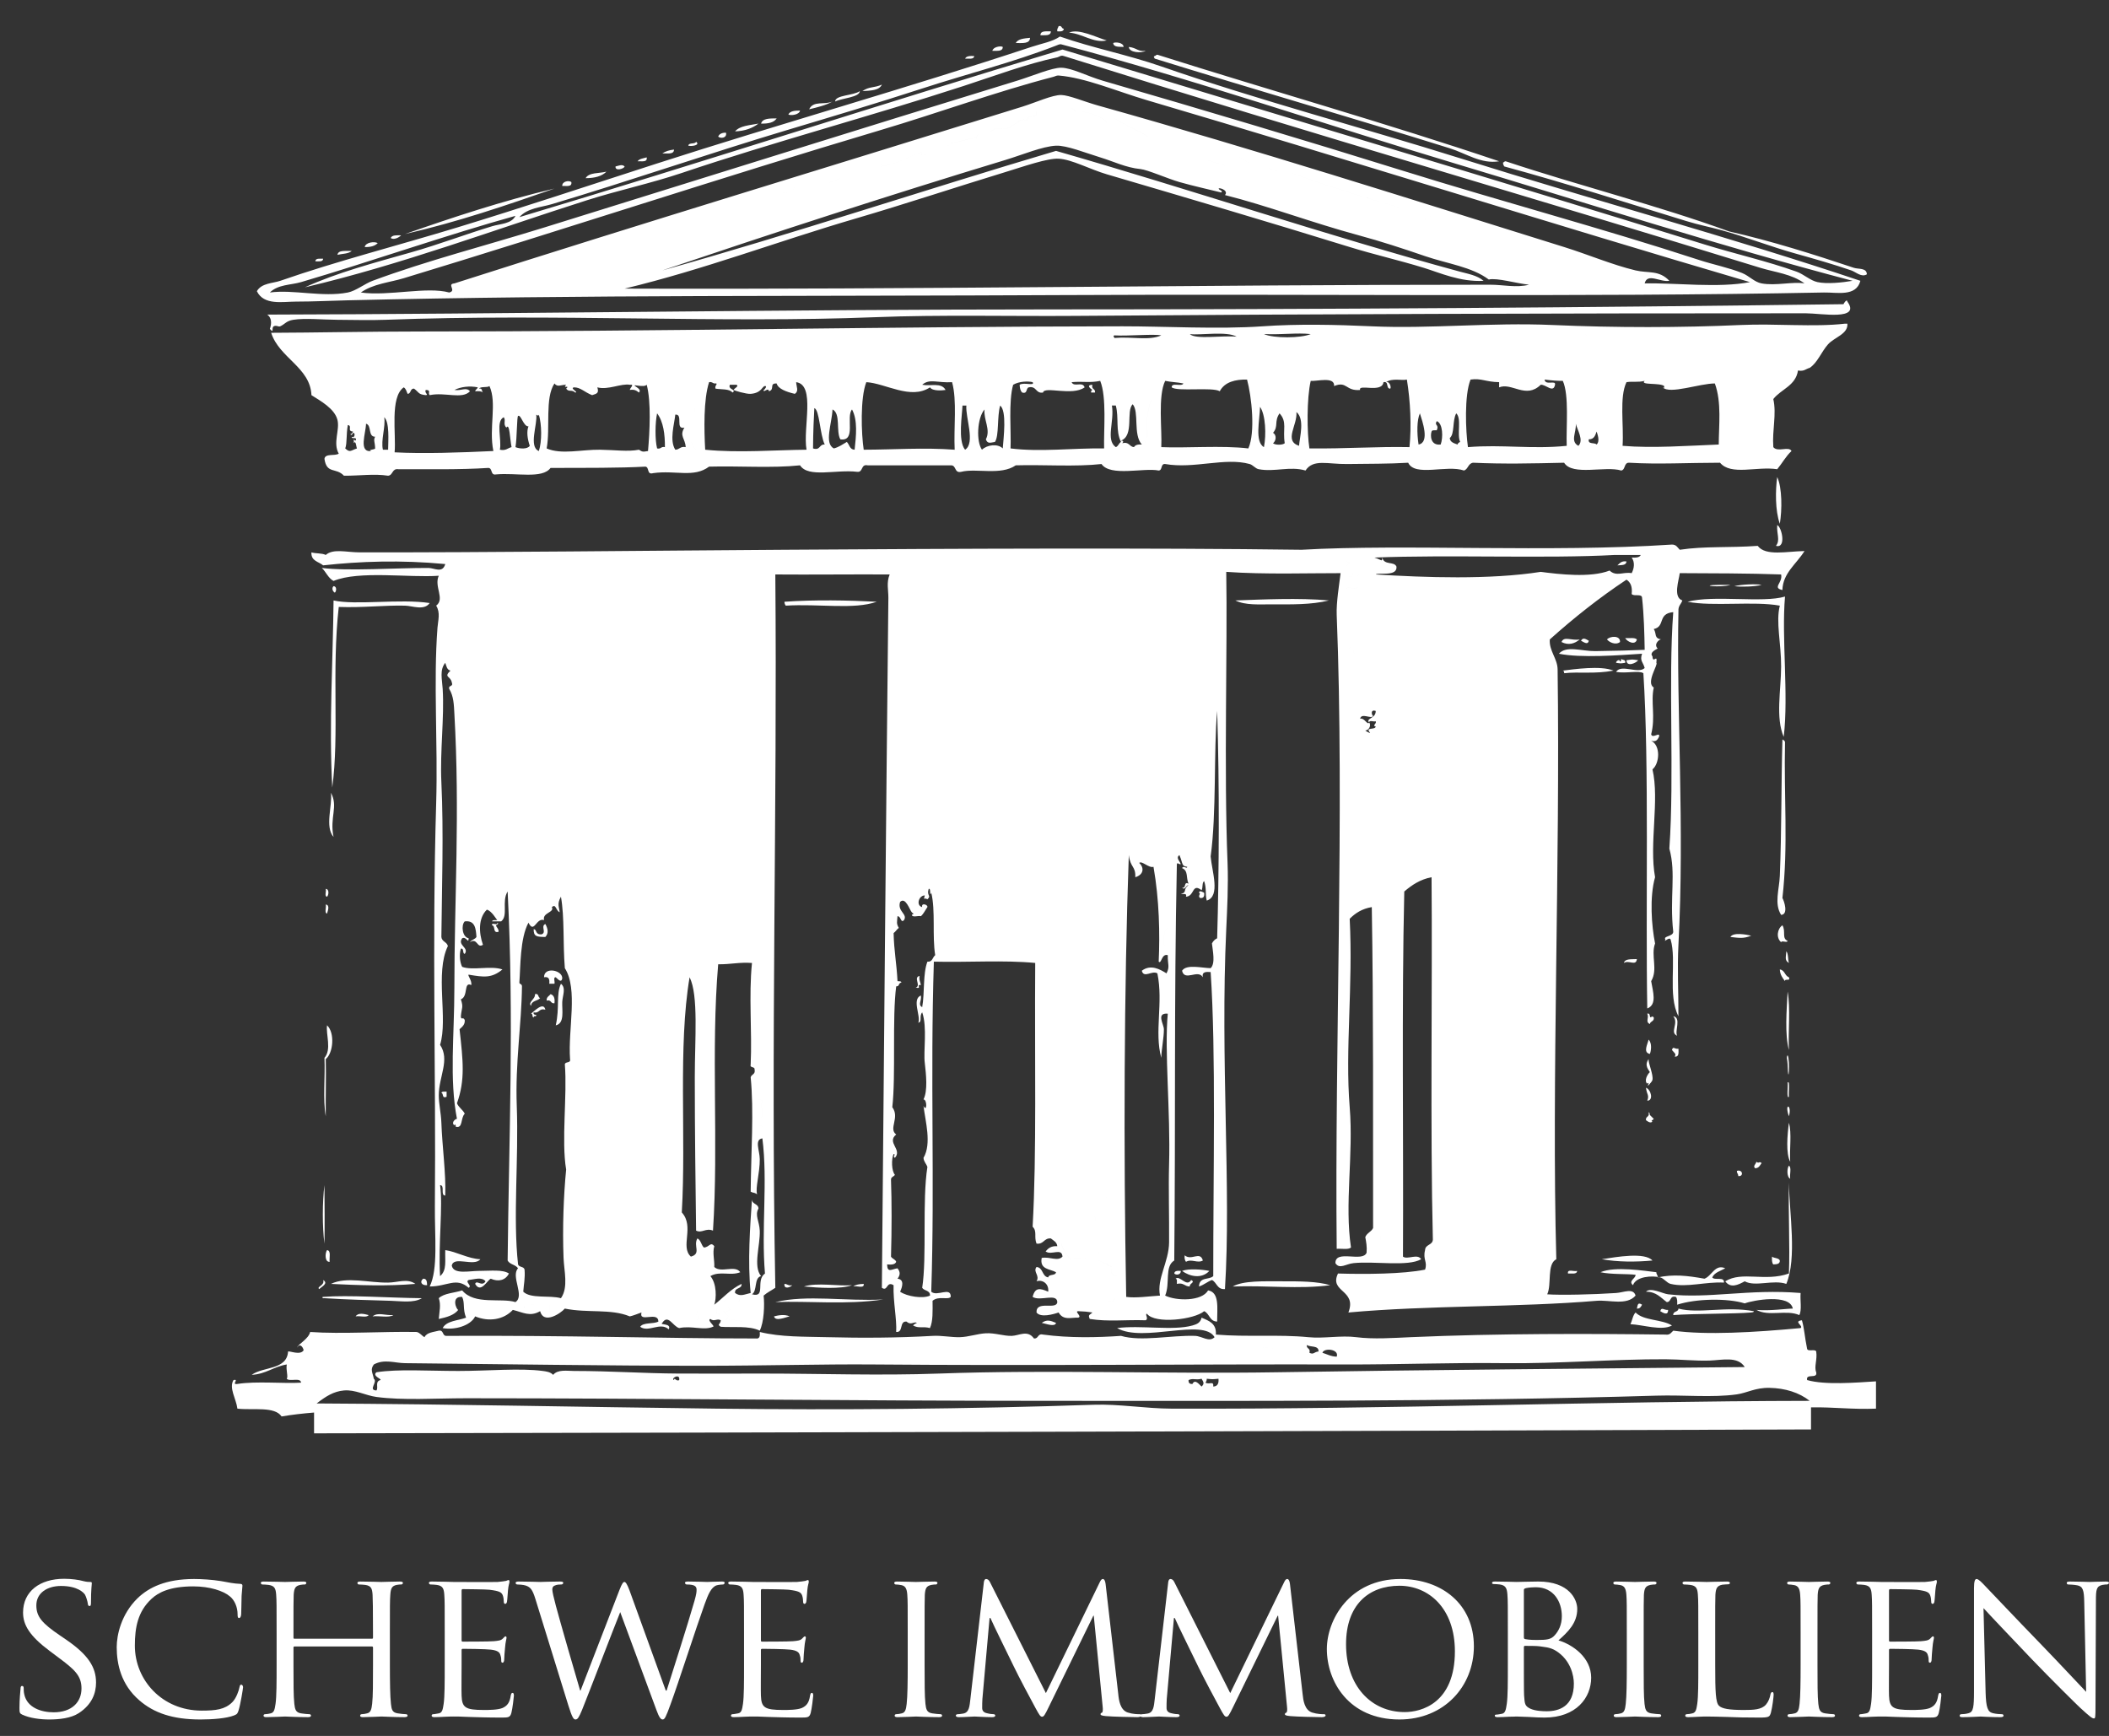
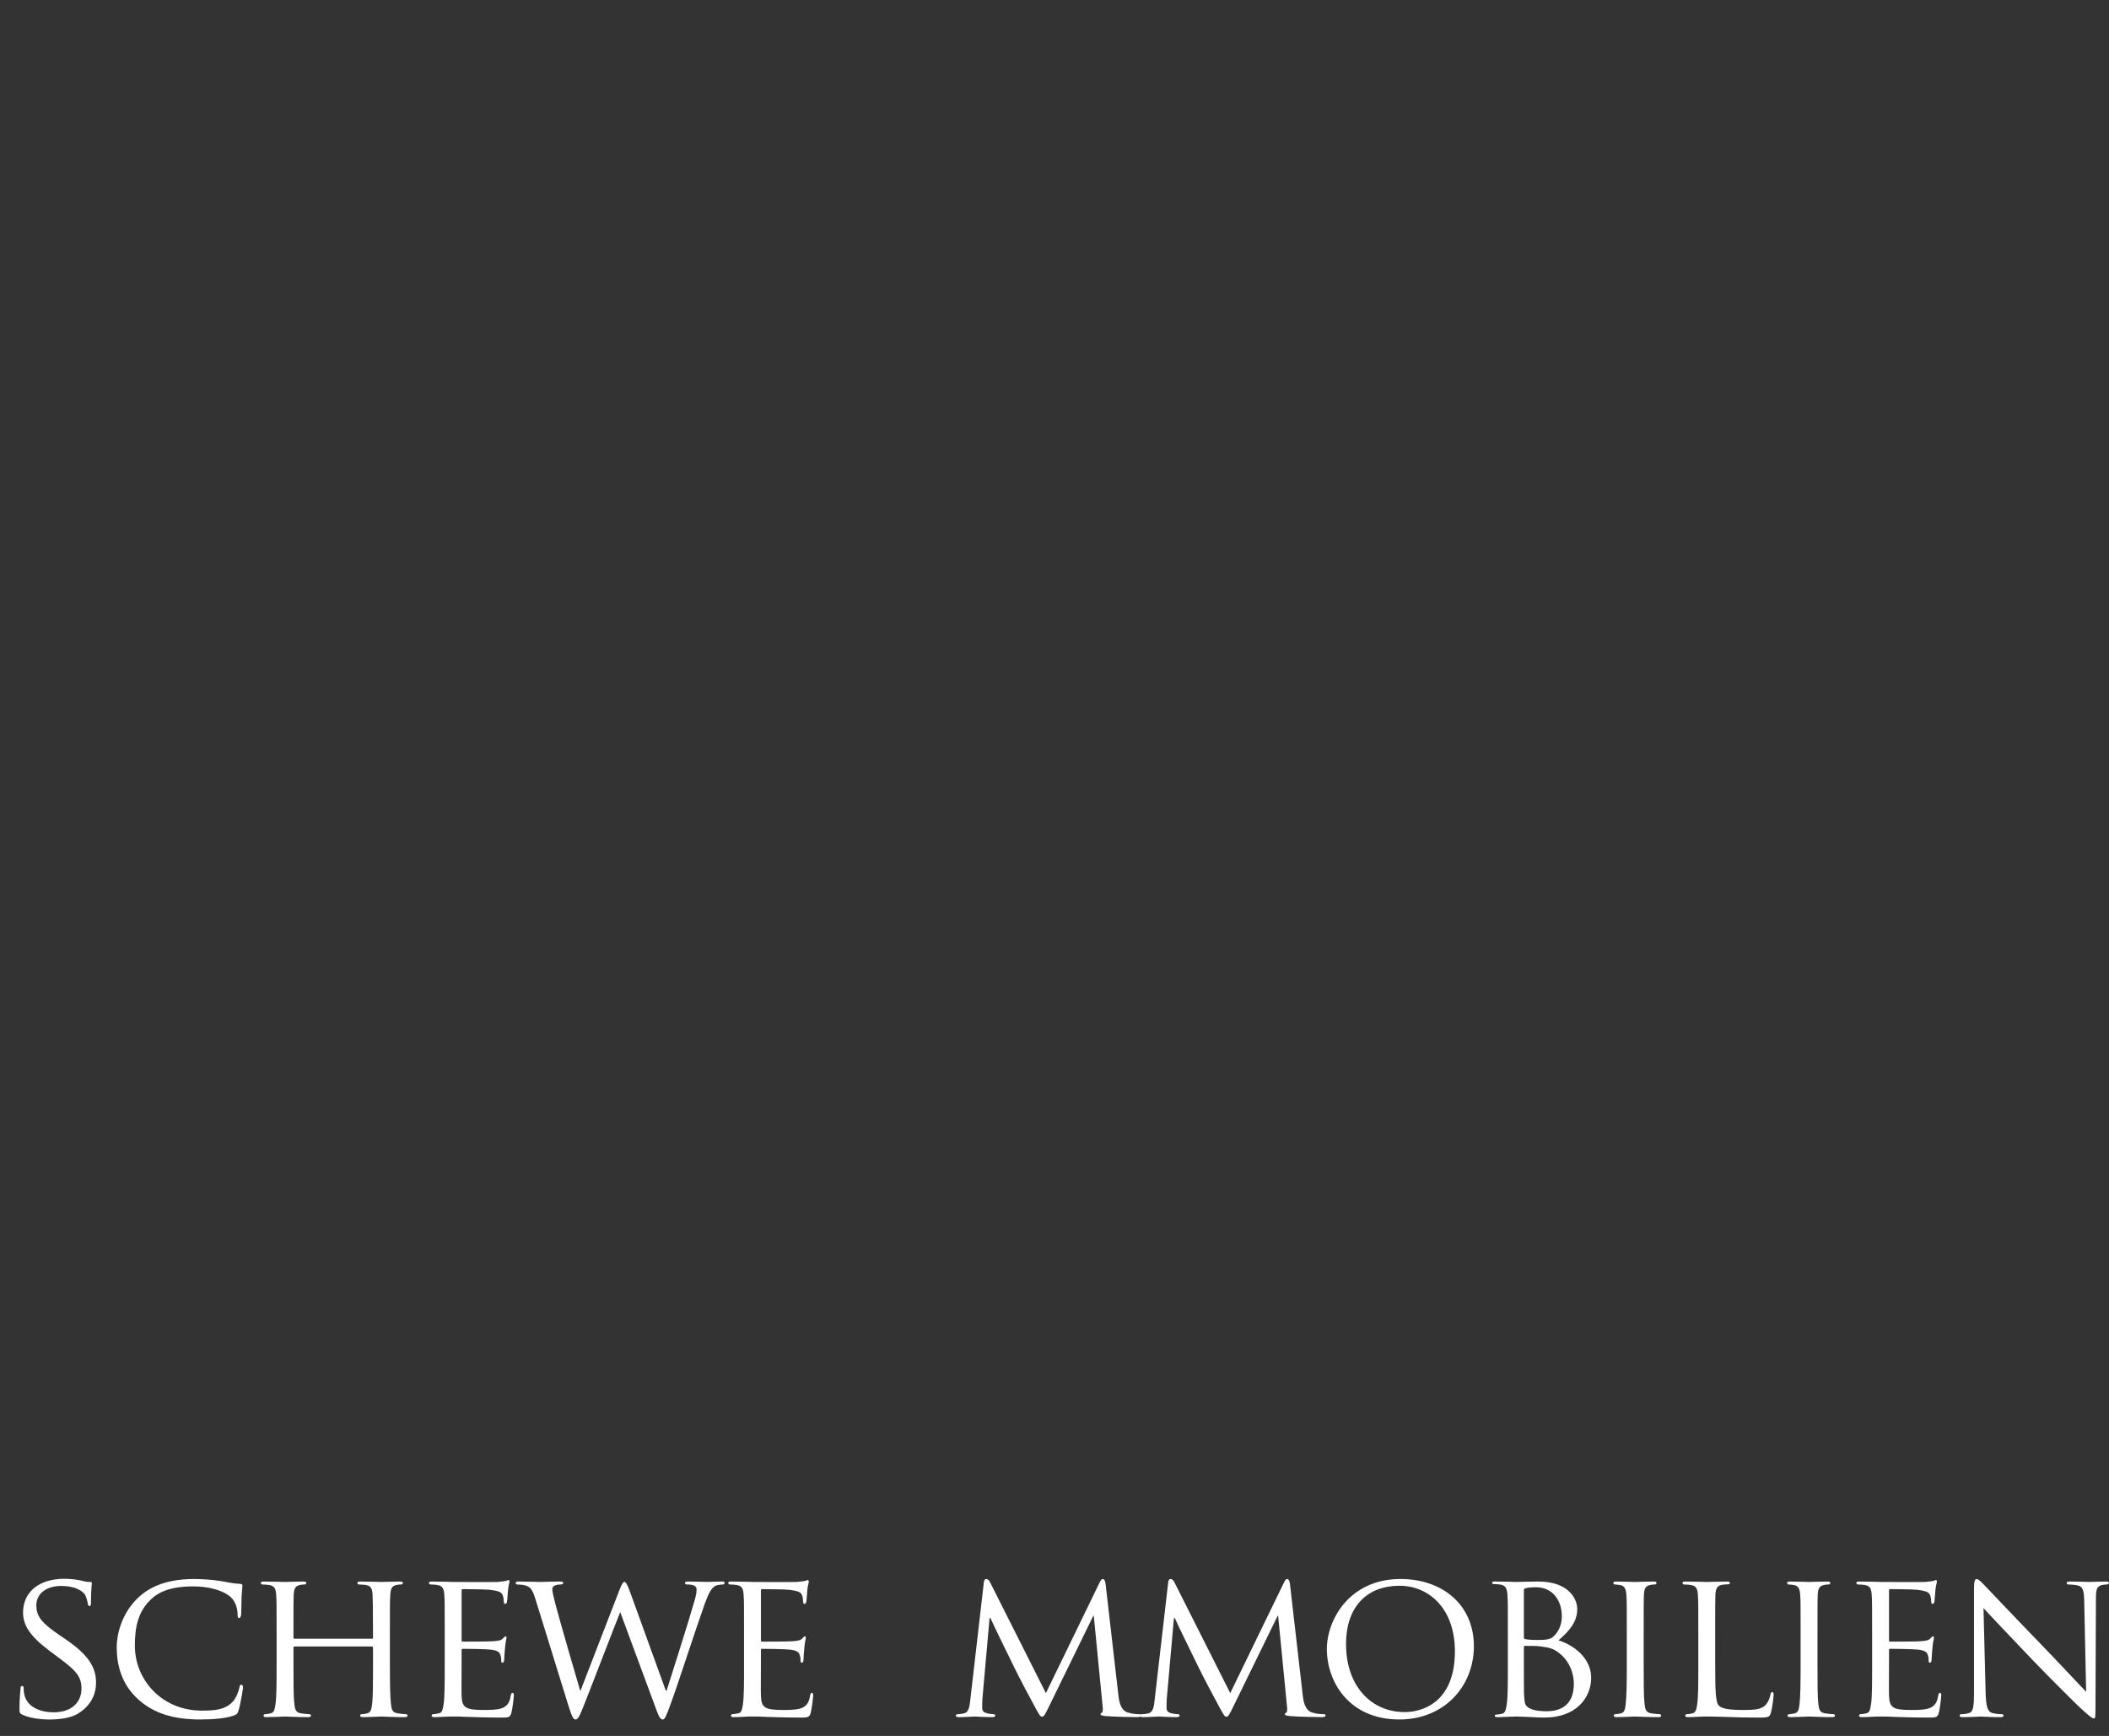
<svg xmlns="http://www.w3.org/2000/svg" version="1.1" id="Ebene_1" x="0px" y="0px" width="812.676px" height="668.967px" viewBox="0 0 812.676 668.967" enable-background="new 0 0 812.676 668.967" xml:space="preserve">
  <rect x="0" y="0" width="812.676" height="668.967" fill="#333333" stroke="none" />
  <path fill="#FFFFFF" d="M18.964,662.628c3.902,0,8.372-0.488,11.379-2.44c5.121-3.333,6.666-7.721,6.666-11.785  c0-5.934-3.008-10.729-11.705-16.662l-2.033-1.382c-7.072-4.796-9.267-7.315-9.267-11.705c0-4.878,4.31-7.479,9.512-7.479  c6.42,0,8.778,2.602,9.266,3.415c0.407,0.731,0.976,2.601,1.057,3.412c0.082,0.57,0.163,0.896,0.649,0.896  c0.489,0.068,0.57-0.419,0.57-1.473c0-4.707,0.324-6.981,0.324-7.308c0-0.403-0.163-0.485-0.731-0.485c-0.567,0-1.137,0-2.518-0.325  c-1.708-0.487-4.552-0.896-7.398-0.896c-9.429,0-15.85,4.876-15.85,13.005c0,4.797,2.52,9.022,10.241,14.793l3.253,2.439  c6.339,4.714,9.021,7.07,9.021,12.03c0,5.201-3.657,9.184-10.73,9.184c-4.794,0-10.16-1.788-11.297-6.827  c-0.245-0.975-0.245-1.951-0.245-2.52c0-0.569-0.244-0.813-0.649-0.813c-0.406,0-0.57,0.407-0.57,1.14  c-0.08,1.138-0.406,3.9-0.406,7.314c0,1.869,0.082,2.113,1.057,2.603C11.486,662.139,15.631,662.628,18.964,662.628" />
  <path fill="#FFFFFF" d="M77.243,662.628c4.634,0,9.998-0.407,12.923-1.547c1.221-0.486,1.383-0.73,1.789-2.029  c0.731-2.359,1.708-8.373,1.708-8.862c0-0.487-0.327-0.974-0.652-0.974c-0.487,0-0.567,0.242-0.731,0.974  c-0.243,1.301-1.219,4.229-2.763,5.771c-2.845,2.845-6.421,3.252-11.787,3.252c-15.28,0-25.765-11.787-25.765-25.035  c0-6.99,1.137-13.168,6.42-18.044c2.521-2.358,6.909-4.798,16.096-4.798c6.339,0,11.541,1.707,14.061,3.819  c1.87,1.464,3.009,4.229,3.009,6.91c0,0.976,0.081,1.463,0.567,1.463c0.407,0,0.732-0.406,0.814-1.463  c0.08-0.975,0.08-4.797,0.163-7.072c0.162-2.519,0.324-3.332,0.324-3.899c0-0.406-0.163-0.731-0.894-0.731  c-2.358-0.081-4.634-0.569-7.315-1.057c-3.495-0.569-7.56-0.813-10.405-0.813c-10.972,0-17.476,3.251-21.783,7.396  c-6.34,6.178-8.048,14.225-8.048,18.856c0,6.584,1.708,14.47,8.699,20.484C59.279,660.107,66.514,662.628,77.243,662.628" />
  <path fill="#FFFFFF" d="M150.235,629.464c0-10.729,0-12.682,0.162-14.875c0.164-2.438,0.57-3.415,2.439-3.819  c0.894-0.164,1.301-0.164,1.788-0.164c0.325,0,0.649-0.324,0.649-0.568c0-0.405-0.406-0.568-1.219-0.568  c-2.112,0-6.664,0.163-7.072,0.163c-0.324,0-4.956-0.163-8.126-0.163c-0.812,0-1.139,0.163-1.139,0.568  c0,0.244,0.243,0.568,0.569,0.568c0.649,0,1.869,0.082,2.438,0.164c2.357,0.324,2.683,1.461,2.845,3.819  c0.081,2.193,0.163,4.308,0.163,15.036v1.465c0,0.404-0.163,0.404-0.407,0.404h-29.83c-0.245,0-0.407,0-0.407-0.404v-1.465  c0-10.729,0-12.843,0.081-15.036c0.164-2.438,0.57-3.415,2.521-3.819c0.813-0.164,1.3-0.164,1.789-0.164  c0.244,0,0.568-0.324,0.568-0.568c0-0.405-0.324-0.568-1.137-0.568c-2.194,0-6.747,0.163-7.072,0.163  c-0.406,0-4.958-0.163-8.211-0.163c-0.811,0-1.136,0.163-1.136,0.568c0,0.244,0.326,0.568,0.569,0.568  c0.649,0,1.869,0.082,2.439,0.164c2.355,0.324,2.763,1.461,2.925,3.819c0.163,2.193,0.163,4.146,0.163,14.875v12.19  c0,6.665,0,12.111-0.407,14.956c-0.326,2.031-0.488,3.333-1.87,3.658c-0.649,0.163-1.544,0.325-2.193,0.325  c-0.407,0-0.568,0.324-0.568,0.569c0,0.406,0.406,0.568,1.136,0.568c2.195,0,6.748-0.244,7.154-0.244  c0.325,0,4.877,0.244,8.86,0.244c0.812,0,1.137-0.244,1.137-0.568c0-0.245-0.163-0.569-0.568-0.569  c-0.651,0-2.194-0.162-3.252-0.325c-2.113-0.325-2.355-1.627-2.6-3.658c-0.325-2.845-0.325-8.129-0.325-14.793v-6.908  c0-0.325,0.163-0.408,0.407-0.408h29.83c0.245,0,0.407,0.083,0.407,0.408v6.908c0,6.664,0,11.867-0.325,14.711  c-0.244,2.034-0.487,3.415-1.951,3.74c-0.65,0.163-1.462,0.325-2.113,0.325c-0.407,0-0.569,0.323-0.569,0.569  c0,0.406,0.325,0.568,1.138,0.568c2.114,0,6.746-0.244,7.07-0.244c0.409,0,4.96,0.244,8.861,0.244c0.812,0,1.219-0.244,1.219-0.568  c0-0.245-0.163-0.569-0.649-0.569c-0.57,0-2.195-0.162-3.17-0.325c-2.196-0.325-2.358-1.627-2.602-3.658  c-0.326-2.845-0.406-8.291-0.406-14.956v-12.19" />
  <path fill="#FFFFFF" d="M171.366,641.655c0,6.665,0,12.111-0.406,14.956c-0.325,2.031-0.488,3.414-1.87,3.658  c-0.649,0.081-1.543,0.325-2.194,0.325c-0.406,0-0.569,0.324-0.569,0.569c0,0.406,0.407,0.568,1.138,0.568  c1.138,0,2.765-0.082,4.146-0.162c1.544-0.082,2.925-0.082,3.088-0.082c1.057,0,2.925,0,5.933,0.162  c2.925,0.082,7.073,0.244,12.436,0.244c2.763,0,3.496,0,3.983-1.788c0.406-1.465,0.976-6.178,0.976-6.666  c0-0.487-0.082-1.056-0.488-1.056c-0.406,0-0.569,0.243-0.731,1.056c-0.407,2.764-1.382,3.983-3.252,4.797  c-1.869,0.73-5.283,0.73-7.153,0.73c-7.072,0-8.372-0.896-8.535-5.527c-0.082-1.381,0-9.428,0-11.786v-5.771  c0-0.243,0.081-0.487,0.487-0.487c1.22,0,8.861,0.079,10.811,0.324c2.764,0.325,3.414,1.14,3.659,2.114  c0.324,0.895,0.324,1.625,0.324,2.274c0,0.407,0.164,0.65,0.488,0.65c0.487,0,0.65-0.731,0.65-1.301c0-0.486,0.163-3.09,0.325-4.472  c0.162-2.274,0.57-3.413,0.57-3.819s-0.163-0.568-0.408-0.568c-0.243,0-0.568,0.407-1.057,0.894  c-0.729,0.731-1.787,0.813-3.494,0.978c-1.625,0.162-11.053,0.162-11.947,0.162c-0.407,0-0.407-0.244-0.407-0.732v-18.775  c0-0.487,0.081-0.731,0.407-0.731c0.811,0,9.104,0.082,10.322,0.244c3.902,0.487,4.633,0.976,5.12,2.114  c0.328,0.812,0.407,1.949,0.407,2.438c0,0.569,0.163,0.896,0.57,0.896c0.325,0,0.568-0.407,0.649-0.731  c0.163-0.813,0.325-3.902,0.407-4.552c0.163-1.951,0.569-2.765,0.569-3.252c0-0.325-0.081-0.649-0.327-0.649  c-0.324,0-0.649,0.243-0.974,0.324c-0.57,0.082-1.87,0.325-3.252,0.407c-1.625,0.082-16.583,0-17.069,0  c-0.407,0-5.039-0.163-8.292-0.163c-0.812,0-1.137,0.163-1.137,0.568c0,0.244,0.325,0.568,0.57,0.568  c0.649,0,1.869,0.082,2.438,0.164c2.357,0.324,2.763,1.461,2.926,3.818c0.163,2.194,0.163,4.146,0.163,14.875V641.655" />
  <path fill="#FFFFFF" d="M242.57,612.885c-0.895-2.36-1.464-3.255-1.951-3.255c-0.406,0-0.895,0.405-1.952,3.175l-14.956,38.669  h-0.162c-0.894-2.85-8.209-28.25-9.348-32.646c-0.813-3.021-1.382-5.461-1.382-6.354c0-0.896,0.488-1.301,0.975-1.464  c0.813-0.406,1.952-0.406,2.521-0.406c0.324,0,0.732-0.243,0.732-0.649c0-0.324-0.325-0.487-1.301-0.487  c-3.576,0-6.828,0.163-7.478,0.163c-0.733,0-4.715-0.163-8.454-0.163c-0.649,0-1.137,0.163-1.137,0.487  c0,0.406,0.325,0.649,0.649,0.649c0.488,0,2.276,0.082,3.251,0.406c1.87,0.649,2.603,1.545,3.74,5.201l12.681,40.969  c1.461,4.715,2.03,5.445,2.762,5.445c0.813,0,1.3-0.73,2.52-3.658c2.603-6.421,12.275-31.7,14.712-37.715l13.982,37.798  c0.975,2.682,1.625,3.575,2.356,3.575c0.814,0,1.219-0.813,3.09-5.935c2.843-7.723,9.915-29.668,13.085-38.447  c1.383-3.819,2.521-6.584,4.633-7.313c0.813-0.244,2.197-0.326,2.44-0.326c0.488,0,0.651-0.405,0.651-0.73  c0-0.244-0.325-0.406-0.977-0.406c-2.193,0-5.283,0.163-5.771,0.163c-0.651,0-3.658-0.163-7.315-0.163  c-0.894,0-1.219,0.163-1.219,0.487c0,0.244,0.244,0.649,0.65,0.649c3.251,0,3.821,0.813,3.821,2.032  c0,0.895-0.083,1.708-0.814,4.308c-2.518,8.86-8.94,28.856-10.729,34.545h-0.325L242.57,612.885" />
  <path fill="#FFFFFF" d="M286.705,641.655c0,6.665,0,12.111-0.407,14.956c-0.325,2.031-0.487,3.414-1.869,3.658  c-0.65,0.081-1.543,0.325-2.194,0.325c-0.407,0-0.568,0.324-0.568,0.569c0,0.406,0.406,0.568,1.136,0.568  c1.14,0,2.765-0.082,4.147-0.162c1.544-0.082,2.925-0.082,3.088-0.082c1.057,0,2.925,0,5.933,0.162  c2.924,0.082,7.072,0.244,12.436,0.244c2.764,0,3.496,0,3.982-1.788c0.406-1.465,0.977-6.178,0.977-6.666  c0-0.487-0.083-1.056-0.488-1.056c-0.407,0-0.57,0.243-0.73,1.056c-0.407,2.764-1.383,3.983-3.252,4.797  c-1.87,0.73-5.284,0.73-7.154,0.73c-7.071,0-8.372-0.896-8.534-5.527c-0.082-1.381,0-9.428,0-11.786v-5.771  c0-0.243,0.081-0.487,0.487-0.487c1.219,0,8.861,0.079,10.811,0.324c2.766,0.325,3.415,1.14,3.658,2.114  c0.325,0.895,0.325,1.625,0.325,2.274c0,0.407,0.163,0.65,0.487,0.65c0.488,0,0.65-0.731,0.65-1.301c0-0.486,0.162-3.09,0.325-4.472  c0.163-2.274,0.567-3.413,0.567-3.819s-0.161-0.568-0.405-0.568s-0.569,0.407-1.059,0.894c-0.729,0.731-1.786,0.813-3.493,0.978  c-1.625,0.162-11.054,0.162-11.947,0.162c-0.407,0-0.407-0.244-0.407-0.732v-18.775c0-0.487,0.081-0.731,0.407-0.731  c0.811,0,9.104,0.082,10.322,0.244c3.899,0.487,4.633,0.976,5.119,2.114c0.327,0.812,0.409,1.949,0.409,2.438  c0,0.569,0.162,0.896,0.567,0.896c0.326,0,0.569-0.407,0.65-0.731c0.163-0.813,0.325-3.902,0.407-4.552  c0.161-1.951,0.568-2.765,0.568-3.252c0-0.325-0.082-0.649-0.326-0.649c-0.324,0-0.649,0.243-0.975,0.324  c-0.569,0.082-1.869,0.325-3.251,0.407c-1.626,0.082-16.583,0-17.069,0c-0.406,0-5.04-0.163-8.292-0.163  c-0.811,0-1.136,0.163-1.136,0.568c0,0.244,0.325,0.568,0.568,0.568c0.649,0,1.869,0.082,2.439,0.164  c2.356,0.324,2.764,1.461,2.926,3.818c0.163,2.194,0.163,4.146,0.163,14.875V641.655" />
-   <path fill="#FFFFFF" d="M356.282,629.464c0-10.729,0-12.682,0.081-14.875c0.164-2.438,0.567-3.415,2.52-3.819  c0.813-0.164,1.301-0.164,1.789-0.164c0.245,0,0.57-0.324,0.57-0.568c0-0.405-0.325-0.568-1.141-0.568  c-2.193,0-6.826,0.163-7.152,0.163c-0.406,0-4.876-0.163-7.234-0.163c-0.812,0-1.138,0.163-1.138,0.568  c0,0.244,0.244,0.568,0.57,0.568c0.486,0,1.382,0.082,2.193,0.244c1.543,0.324,2.113,1.381,2.275,3.739  c0.163,2.193,0.163,4.146,0.163,14.875v12.19c0,6.665-0.081,12.111-0.406,14.956c-0.243,2.031-0.488,3.333-1.869,3.658  c-0.65,0.163-1.544,0.325-2.195,0.325c-0.405,0-0.567,0.324-0.567,0.57c0,0.405,0.407,0.567,1.137,0.567  c2.196,0,6.666-0.244,7.072-0.244c0.326,0,4.958,0.244,8.941,0.244c0.813,0,1.137-0.244,1.137-0.567c0-0.246-0.161-0.57-0.566-0.57  c-0.651,0-2.196-0.162-3.253-0.325c-2.113-0.325-2.356-1.627-2.601-3.658c-0.325-2.845-0.325-8.291-0.325-14.956L356.282,629.464" />
  <path fill="#FFFFFF" d="M426.022,610.362c-0.162-1.302-0.57-1.869-1.059-1.869c-0.486,0-0.811,0.488-1.137,1.139l-20.81,42.836  l-21.619-42.918c-0.407-0.813-0.979-1.057-1.465-1.057c-0.404,0-0.73,0.488-0.812,1.22l-5.202,45.11  c-0.327,2.603-0.407,5.122-2.764,5.527c-1.059,0.164-1.545,0.244-2.113,0.244c-0.406,0-0.73,0.245-0.73,0.487  c0,0.488,0.487,0.65,1.22,0.65c1.95,0,5.362-0.244,6.013-0.244c0.569,0,3.984,0.244,6.666,0.244c0.813,0,1.3-0.162,1.3-0.65  c0-0.242-0.324-0.487-0.568-0.487c-0.487,0-1.544-0.08-2.764-0.407c-1.057-0.242-1.706-0.894-1.706-1.949  c0-1.139,0-2.438,0.081-3.494l2.764-31.213h0.324c1.22,2.843,6.991,14.468,9.104,18.857c1.787,3.737,6.502,12.598,8.372,16.012  c1.382,2.52,1.788,3.171,2.438,3.171c0.651,0,1.058-0.651,2.521-3.66l17.23-35.273h0.164l3.414,34.948  c0.162,1.303,0.08,2.359-0.324,2.439c-0.328,0.083-0.488,0.325-0.488,0.569c0,0.325,0.324,0.569,2.031,0.73  c2.604,0.245,10.566,0.407,12.193,0.407c0.811,0,1.463-0.244,1.463-0.65c0-0.324-0.244-0.487-0.57-0.487c-0.729,0-2.6,0-4.633-0.649  c-2.926-0.977-3.414-4.715-3.656-7.153L426.022,610.362" />
  <path fill="#FFFFFF" d="M497.063,610.362c-0.162-1.302-0.57-1.869-1.057-1.869c-0.488,0-0.813,0.488-1.139,1.139l-20.811,42.836  l-21.619-42.918c-0.406-0.813-0.977-1.057-1.465-1.057c-0.404,0-0.73,0.488-0.813,1.22l-5.201,45.11  c-0.326,2.603-0.406,5.122-2.766,5.527c-1.057,0.164-1.545,0.244-2.113,0.244c-0.406,0-0.73,0.245-0.73,0.487  c0,0.488,0.488,0.65,1.221,0.65c1.949,0,5.363-0.244,6.014-0.244c0.57,0,3.984,0.244,6.664,0.244c0.814,0,1.303-0.162,1.303-0.65  c0-0.242-0.324-0.487-0.566-0.487c-0.488,0-1.547-0.08-2.766-0.407c-1.057-0.242-1.707-0.894-1.707-1.949  c0-1.139,0-2.438,0.08-3.494l2.766-31.213h0.322c1.223,2.843,6.992,14.468,9.105,18.857c1.787,3.737,6.502,12.598,8.371,16.012  c1.383,2.52,1.789,3.171,2.438,3.171c0.652,0,1.059-0.651,2.521-3.66l17.23-35.273h0.164l3.414,34.948  c0.162,1.303,0.08,2.359-0.326,2.439c-0.326,0.083-0.488,0.325-0.488,0.569c0,0.325,0.324,0.569,2.033,0.73  c2.602,0.245,10.566,0.407,12.191,0.407c0.813,0,1.465-0.244,1.465-0.65c0-0.324-0.244-0.487-0.57-0.487  c-0.73,0-2.602,0-4.635-0.649c-2.924-0.977-3.412-4.715-3.656-7.153L497.063,610.362" />
  <path fill="#FFFFFF" d="M518.682,633.609c0-15.037,8.617-22.516,20.566-22.516c11.297,0,21.377,8.697,21.377,25.277  c0,19.996-12.924,23.409-19.346,23.409C528.354,659.781,518.682,649.703,518.682,633.609 M511.286,635.477  c0,12.437,8.373,27.15,27.963,27.15c17.23,0,28.693-12.764,28.693-28.206c0-16.096-12.193-25.93-28.285-25.93  C519.903,608.493,511.286,624.343,511.286,635.477z" />
  <path fill="#FFFFFF" d="M587.206,634.746c0-0.323,0.162-0.486,0.404-0.486c1.139,0,4.717,0,5.609,0.163  c1.707,0.323,3.982,0.243,6.422,1.786c5.607,3.578,6.826,9.511,6.826,12.601c0,8.86-5.77,10.647-10.484,10.647  c-1.301,0-4.309-0.08-6.26-0.977c-2.193-1.056-2.193-1.869-2.438-5.201c-0.08-1.057-0.08-9.348-0.08-14.712V634.746   M587.206,612.719c0-0.406,0.244-0.568,0.895-0.731c1.137-0.243,2.844-0.325,3.656-0.325c7.152,0,10.078,5.854,10.078,11.137  c0,3.333-1.217,5.688-2.762,7.396c-1.465,1.624-3.01,1.788-6.99,1.788c-2.684,0-3.982-0.243-4.391-0.325  c-0.324-0.081-0.486-0.243-0.486-0.731V612.719z M581.028,641.655c0,6.665,0,12.111-0.408,14.956  c-0.324,2.031-0.486,3.576-1.869,3.821c-0.648,0.082-1.543,0.325-2.193,0.325c-0.406,0-0.568,0.161-0.568,0.406  c0,0.406,0.406,0.568,1.137,0.568c1.139,0,2.846-0.082,4.309-0.162c1.463,0,2.766-0.082,2.928-0.082  c0.324,0,2.357,0.082,4.633,0.162c2.275,0.163,4.877,0.244,6.178,0.244c12.193,0,17.963-7.641,17.963-15.363  c0-7.802-7.15-12.762-12.598-14.386c3.658-3.252,7.232-6.665,7.232-12.111c0-3.656-3.09-10.566-15.037-10.566  c-3.334,0-6.666,0.163-8.371,0.163c-0.406,0-5.039-0.163-8.291-0.163c-0.814,0-1.139,0.163-1.139,0.568  c0,0.244,0.324,0.405,0.568,0.405c0.65,0,1.869,0.082,2.439,0.163c2.355,0.325,2.764,1.625,2.926,3.983  c0.162,2.193,0.162,4.146,0.162,14.875V641.655L581.028,641.655z" />
  <path fill="#FFFFFF" d="M633.374,629.464c0-10.729,0-12.682,0.08-14.875c0.164-2.438,0.568-3.415,2.521-3.819  c0.813-0.164,1.301-0.164,1.787-0.164c0.246,0,0.57-0.324,0.57-0.568c0-0.405-0.324-0.568-1.139-0.568  c-2.193,0-6.828,0.163-7.154,0.163c-0.406,0-4.875-0.163-7.234-0.163c-0.811,0-1.135,0.163-1.135,0.568  c0,0.244,0.242,0.568,0.568,0.568c0.486,0,1.381,0.082,2.193,0.244c1.543,0.324,2.113,1.381,2.275,3.739  c0.162,2.193,0.162,4.146,0.162,14.875v12.19c0,6.665-0.08,12.111-0.406,14.956c-0.244,2.031-0.488,3.333-1.871,3.658  c-0.646,0.163-1.543,0.325-2.191,0.325c-0.406,0-0.568,0.324-0.568,0.57c0,0.405,0.406,0.567,1.137,0.567  c2.195,0,6.664-0.244,7.07-0.244c0.326,0,4.961,0.244,8.943,0.244c0.811,0,1.137-0.244,1.137-0.567c0-0.246-0.162-0.57-0.568-0.57  c-0.65,0-2.195-0.162-3.252-0.325c-2.113-0.325-2.355-1.627-2.602-3.658c-0.324-2.845-0.324-8.291-0.324-14.956V629.464" />
  <path fill="#FFFFFF" d="M660.928,629.464c0-10.729,0-12.682,0.08-14.875c0.162-2.438,0.568-3.495,2.684-3.901  c0.814-0.082,1.871-0.163,2.357-0.163c0.242,0,0.566-0.243,0.566-0.487c0-0.405-0.404-0.568-1.137-0.568  c-2.193,0-7.561,0.163-7.885,0.163c-0.408,0-4.877-0.163-8.129-0.163c-0.813,0-1.137,0.163-1.137,0.568  c0,0.244,0.324,0.568,0.566,0.568c0.652,0,1.871,0.082,2.439,0.164c2.357,0.324,2.764,1.461,2.926,3.819  c0.162,2.193,0.162,4.146,0.162,14.875v12.19c0,6.665,0,12.111-0.406,14.956c-0.324,2.031-0.486,3.333-1.869,3.658  c-0.648,0.163-1.545,0.325-2.193,0.325c-0.406,0-0.568,0.323-0.568,0.569c0,0.406,0.406,0.568,1.139,0.568  c1.139,0,2.682-0.082,4.145-0.162c1.381-0.082,2.6-0.082,2.926-0.082c2.113,0,4.553,0.082,7.803,0.162  c3.334,0.163,7.316,0.244,12.436,0.244c3.822,0,4.066-0.244,4.553-1.87c0.568-2.03,1.059-6.177,1.059-6.908  c0-0.73-0.164-1.057-0.488-1.057c-0.404,0-0.65,0.406-0.732,0.894c-0.24,1.384-0.811,2.845-1.705,3.9  c-1.707,2.033-4.877,2.114-8.615,2.114c-5.609,0-8.373-0.488-9.512-1.625c-1.301-1.219-1.463-5.365-1.463-15.525V629.464" />
  <path fill="#FFFFFF" d="M700.348,629.464c0-10.729,0-12.682,0.08-14.875c0.164-2.438,0.568-3.415,2.521-3.819  c0.813-0.164,1.303-0.164,1.789-0.164c0.244,0,0.568-0.324,0.568-0.568c0-0.405-0.324-0.568-1.139-0.568  c-2.195,0-6.828,0.163-7.152,0.163c-0.406,0-4.877-0.163-7.234-0.163c-0.813,0-1.137,0.163-1.137,0.568  c0,0.244,0.242,0.568,0.568,0.568c0.488,0,1.381,0.082,2.193,0.244c1.545,0.324,2.113,1.381,2.273,3.739  c0.164,2.193,0.164,4.146,0.164,14.875v12.19c0,6.665-0.08,12.111-0.406,14.956c-0.242,2.031-0.486,3.333-1.867,3.658  c-0.652,0.163-1.545,0.325-2.195,0.325c-0.406,0-0.57,0.324-0.57,0.57c0,0.405,0.408,0.567,1.141,0.567  c2.193,0,6.664-0.244,7.07-0.244c0.324,0,4.957,0.244,8.941,0.244c0.813,0,1.135-0.244,1.135-0.567c0-0.246-0.16-0.57-0.564-0.57  c-0.652,0-2.195-0.162-3.254-0.325c-2.111-0.325-2.355-1.627-2.602-3.658c-0.324-2.845-0.324-8.291-0.324-14.956V629.464" />
  <path fill="#FFFFFF" d="M721.401,641.655c0,6.665,0,12.111-0.408,14.956c-0.326,2.031-0.486,3.414-1.869,3.658  c-0.65,0.081-1.543,0.325-2.195,0.325c-0.404,0-0.566,0.324-0.566,0.569c0,0.406,0.406,0.568,1.137,0.568  c1.139,0,2.764-0.082,4.146-0.162c1.543-0.082,2.926-0.082,3.088-0.082c1.057,0,2.926,0,5.936,0.162  c2.924,0.082,7.07,0.244,12.434,0.244c2.766,0,3.496,0,3.984-1.788c0.406-1.465,0.977-6.178,0.977-6.666  c0-0.487-0.082-1.056-0.488-1.056s-0.568,0.243-0.73,1.056c-0.408,2.764-1.383,3.983-3.252,4.797c-1.869,0.73-5.283,0.73-7.152,0.73  c-7.072,0-8.371-0.896-8.535-5.527c-0.082-1.381,0-9.428,0-11.786v-5.771c0-0.243,0.082-0.487,0.486-0.487  c1.221,0,8.861,0.079,10.813,0.324c2.766,0.325,3.414,1.14,3.658,2.114c0.324,0.895,0.324,1.625,0.324,2.274  c0,0.407,0.162,0.65,0.486,0.65c0.49,0,0.65-0.731,0.65-1.301c0-0.486,0.164-3.09,0.326-4.472c0.162-2.274,0.566-3.413,0.566-3.819  s-0.162-0.568-0.404-0.568c-0.244,0-0.568,0.407-1.059,0.894c-0.729,0.731-1.785,0.813-3.494,0.978  c-1.625,0.162-11.053,0.162-11.949,0.162c-0.404,0-0.404-0.244-0.404-0.732v-18.775c0-0.487,0.08-0.731,0.404-0.731  c0.814,0,9.105,0.082,10.324,0.244c3.9,0.487,4.633,0.976,5.119,2.114c0.326,0.812,0.408,1.949,0.408,2.438  c0,0.569,0.162,0.896,0.566,0.896c0.326,0,0.57-0.407,0.65-0.731c0.164-0.813,0.324-3.902,0.408-4.552  c0.16-1.951,0.566-2.765,0.566-3.252c0-0.325-0.08-0.649-0.324-0.649c-0.326,0-0.65,0.243-0.977,0.324  c-0.566,0.082-1.869,0.325-3.25,0.407c-1.627,0.082-16.582,0-17.068,0c-0.408,0-5.039-0.163-8.291-0.163  c-0.814,0-1.139,0.163-1.139,0.568c0,0.244,0.324,0.568,0.568,0.568c0.65,0,1.869,0.082,2.438,0.164  c2.355,0.324,2.766,1.461,2.926,3.818c0.164,2.194,0.164,4.146,0.164,14.875v12.192" />
  <path fill="#FFFFFF" d="M764.317,619.709c2.191,2.438,10.23,10.893,18.516,19.591c7.551,7.884,17.865,18.044,18.596,18.694  c3.996,3.656,4.734,4.228,5.475,4.228c0.488,0,0.57-0.407,0.57-4.96l0.164-40.479c0-4.146,0.162-5.525,2.521-6.014  c0.813-0.164,1.381-0.164,1.705-0.164c0.49,0,0.813-0.405,0.813-0.649c0-0.406-0.566-0.487-1.301-0.487  c-2.926,0-5.295,0.163-6.113,0.163c-0.82,0-4.24-0.163-7.486-0.163c-0.814,0-1.383,0.081-1.383,0.487  c0,0.244,0.08,0.649,0.568,0.649c0.568,0,2.193,0.082,3.492,0.326c2.191,0.406,2.598,1.95,2.68,6.421l0.734,34.627  c-2.197-2.276-9.828-10.485-16.895-17.802c-11.045-11.38-21.439-22.435-22.574-23.572c-0.734-0.729-1.951-2.112-2.766-2.112  c-0.568,0-0.977,0.731-0.977,3.495v39.585c0,6.259-0.244,8.128-2.031,8.614c-1.057,0.327-2.357,0.407-2.926,0.407  c-0.324,0-0.568,0.245-0.568,0.569c0,0.486,0.406,0.568,1.137,0.568c3.254,0,6.26-0.243,6.91-0.243c0.648,0,3.494,0.243,7.555,0.243  c0.813,0,1.299-0.162,1.299-0.568c0-0.324-0.244-0.569-0.568-0.569c-0.648,0-2.273-0.08-3.572-0.407  c-1.949-0.486-2.6-2.192-2.762-7.884L764.317,619.709" />
-   <path fill="#FFFFFF" d="M407.93,10.074c1.365-0.366,1.008,0.995,2.002,1.001c-0.072,1.095-1.262,1.074-2.504,1.001  C407.217,11.03,407.77,10.751,407.93,10.074 M426.456,15.582c-5.02,1.174-9.357-2.655-14.521-3.005  C415.627,10.871,422.368,14.388,426.456,15.582z M404.926,12.076c0.028,1.864-2.228,1.444-4.006,1.502  C400.893,11.714,403.147,12.134,404.926,12.076z M396.914,14.579c-0.075,2.428-3.04,1.969-5.508,2.003  C392.28,14.952,394.646,14.816,396.914,14.579z M432.965,18.086c-1.736-0.1-3.848,0.177-4.006-1.504  C429.663,16.13,432.928,16.321,432.965,18.086z M386.399,18.086c0.027,1.863-2.229,1.443-4.007,1.501  C382.669,18.063,385.64,17.577,386.399,18.086z M434.969,18.086c3.186,0.36,3.473,1.918,6.508,1.501  C439.819,20.557,435.084,20.322,434.969,18.086z M577.674,62.148c-6.906,1.172-12.744-3.041-19.027-5.006  c-37.33-11.681-76.473-22.984-113.664-34.552c-0.307-0.443-0.604-0.894,0-1.001c0.404-0.096,0.5-0.503,1.002-0.501  C490.565,35.195,534.125,47.469,577.674,62.148z M375.383,21.59c-0.069,1.433-2.088,0.915-3.504,1.001  C372.361,21.573,373.802,21.511,375.383,21.59z M308.286,42.62c-0.284,1.648-3.625,2.018-4.506,1.504  C304.425,42.764,306.268,42.605,308.286,42.62z M299.274,45.626c-1.047,1.625-3.259,2.079-6.009,2.002  C293.842,45.536,296.635,45.657,299.274,45.626z M292.264,47.628c-2.276,1.731-5.144,2.869-9.014,3.004  C285.053,48.429,288.91,48.281,292.264,47.628z M279.746,51.132c0.497,2.063-2.058,2.392-3.005,1.502  C277.196,51.588,278.219,51.108,279.746,51.132z M365.87,56.141c-3.96,0.195-8.631,4.348-11.018,3.504  c0.117,0.041,0.45-0.988,0.503-1.001c-5.247,1.38-8.901,4.545-16.023,5.507c0.316-4.69,11.313-4.647,14.52-6.509  c1.253,0.085,1.567-0.769,2.003-1.501c3.256,0.944,5.641-2.487,9.515-2.505C366.013,54.817,365.303,54.567,365.87,56.141z   M268.229,54.637c1.687,1.24-1.442,1.857-3.005,1.504C265.403,54.817,267.776,55.687,268.229,54.637z M259.716,57.642  c0.009,2.01-2.612,1.392-4.505,1.502C256.375,58.306,257.908,57.837,259.716,57.642z M249.201,60.646  c0.327,1.997-1.904,1.435-3.505,1.502C246.363,61.147,247.92,61.032,249.201,60.646z M719.377,105.712  c-2.094,1.284-4.191-0.876-6.008-1.504c-6.818-2.353-14.371-4.506-21.531-6.508c-9.725-2.721-19.199-6.438-28.541-9.013  c-4.117-1.136-8.51-1.974-13.52-3.506c-22.623-6.921-46.707-14.702-70.102-21.03c-0.268-0.402-0.521-0.813-0.502-1.502  c0.406-0.094,0.5-0.501,1.002-0.501c28.297,9.424,58.463,16.979,86.125,27.039c16.121,3.629,32.846,8.92,48.068,14.02  C716.11,103.79,719.295,103.132,719.377,105.712z M240.688,64.151c-0.103,0.834-3.716,2.013-3.504,0  C238.324,63.909,239.742,63.159,240.688,64.151z M233.679,66.155c-1.747,1.757-4.504,2.505-8.012,2.503  C226.905,66.391,230.881,66.862,233.679,66.155z M220.16,70.16c0.326,1.997-1.904,1.435-3.505,1.502  C216.544,69.873,219.257,69.404,220.16,70.16z M306.284,72.162c-0.906,1.267-1.906,2.435-4.507,2.003  C302.293,72.511,304.429,72.477,306.284,72.162z M475.026,74.165c0.711-0.442,3.697-1.147,3.506,1.502  C477.231,75.299,475.59,75.269,475.026,74.165z M154.565,90.689c-0.816,0.86-2.94,1.92-4.005,1.002  C151.07,90.534,152.862,90.656,154.565,90.689z M145.552,93.695c-1.074,1.095-2.758,1.581-5.007,1.502  C140.816,93.399,144.303,92.934,145.552,93.695z M135.538,96.699c-1.209,1.127-3.614,1.057-5.508,1.502  C130.346,96.181,133.343,96.841,135.538,96.699z M124.521,99.702c-0.056,1.281-1.677,0.994-3.004,1.002  C121.574,99.425,123.194,99.71,124.521,99.702z M239.688,111.219c-2.65,0.366-6.508,1.018-9.013,0  C232.936,110.332,238.756,108.792,239.688,111.219z M711.868,116.227c5.309,7.432-10.133,4.505-16.023,4.505  c-96.67,0-190.059,0.282-281.904,1.002c-24.37,0.19-51.66-0.495-76.612,0.5c-59.645,2.385-123.468-1.443-188.772,1.002  c-6.157,0.232-12.34,0.024-18.526,0c-5.631-0.021-12.5-0.726-17.025,0c-2.689,0.431-3.181,1.659-5.006,2.505  c-0.72,0.331-1.492-0.537-2.504,0c-1.027,0.541,0.243,3.018-1.502,1.001c0.807-2.327,0.588-4.369-1.002-5.507  c89.223-0.204,200.421-2.004,303.437-2.004c104.784,0,207.03-0.737,303.938-2.003C710.512,116.784,711.721,115.036,711.868,116.227z   M613.725,128.244c1.082,0.36-2.652,1.419-3.004,0.5C611.588,127.34,612.034,128.274,613.725,128.244z M527.1,128.744  c-2.672,0.851-12.453,0.727-5.006,0C524.17,128.542,524.305,128.208,527.1,128.744z M563.153,128.244  c-2.078,1.989-12.273,0.993-13.52,0.5C553.588,128.527,559.254,128.517,563.153,128.244z M407.428,129.746  c3.064-1.467,5.799-0.186,10.016-0.501C414.293,130.188,410.817,130.229,407.428,129.746z M388.402,129.746  c-2.447,1.438-6.314,0.193-10.517,0.5h-3.505c-1.186,0.415-2.306-0.705-0.5-0.5h6.509  C382.813,129.594,385.79,128.934,388.402,129.746z M341.333,130.246c2.845-1.162,7.842-0.17,11.517-0.5  C350.007,130.908,345.01,129.916,341.333,130.246z M237.685,130.749c-2.843,1.16-7.841,0.17-11.516,0.498h-3.006  c-1.097-0.983,3.901-0.373,6.01-0.498C231.695,130.597,235.558,129.472,237.685,130.749z M250.703,130.749  c0.857-1.147,3.823-0.184,5.508-0.503C256.215,132.181,251.531,131.208,250.703,130.749z M258.215,130.749  c3.423-1.345,7.049,0.285,10.515-0.503C266.496,132.382,260.291,130.925,258.215,130.749z M281.248,130.749  c0.013-0.487,0.613-0.39,1-0.503c8.053,0.075,11.11,0.077,3.006,0.503C283.692,130.829,283.074,131.793,281.248,130.749z   M337.829,148.773c-1.925,0.669-1.503,1.999-0.879,2.102C337.375,150.944,337.896,150.446,337.829,148.773z M306.785,148.272  c-0.725,1.532-3.559,0.977-3.506-1.001C305.277,146.776,304.787,148.767,306.785,148.272z M169.086,150.776  c0.694-1.142,3.485-0.187,5.008-0.501C173.399,151.417,170.608,150.462,169.086,150.776z M233.679,150.275  c1.625,1.333-1.69,1.107-1.502,1.504C230.426,150.322,233.743,150.545,233.679,150.275z M439.475,169.803  c-0.479-1.815,2.16-0.509,2.506-1.502c-0.525-4.494,0.174-9.954,1.5-14.02c1.943,4.093,0.752,13.331,1.002,17.524  C441.09,172.698,441.762,168.564,439.475,169.803z M267.728,157.286c2.501,3.007,0.908,10.629,0.501,16.021  C263.822,169.242,267.547,161.814,267.728,157.286z M679.819,167.3c1.287-1.396,1.844,2.468,1.004,3.507  C678.93,170.27,680.84,167.836,679.819,167.3z M621.237,168.802c1.805-0.479,0.889,2.161,0.5,2.503  C621.024,170.694,620.6,169.394,621.237,168.802z M438.973,177.815c-2.678,0.833-8.836,0.833-11.516,0  C428.739,176.768,436.586,177.354,438.973,177.815z M503.567,177.815h-4.508C499.237,176.83,503.629,175.827,503.567,177.815z   M546.127,176.815c3.896,0.107,8.361-0.351,11.518,0.499C555.174,177.569,548.708,178.896,546.127,176.815z M562.151,176.815h3.004  c0.475,1.808-1.973,0.696-3.004,1V176.815z M331.32,177.815c-4.698,2.313-13.668,0.353-20.029,1.001  C314.725,177.122,326.45,177.945,331.32,177.815z M388.903,177.314c-7.29,2.636-13.511,0.914-20.03,1.002  C373.086,176.691,381.92,177.581,388.903,177.314z M439.475,177.815c0.217-1.119,2.469-0.203,3.506-0.501  C442.715,179.026,440.567,178.081,439.475,177.815z M486.543,177.815c0.693-1.142,3.484-0.188,5.008-0.501  C490.856,178.456,488.065,177.502,486.543,177.815z M270.231,177.815c-3.584,2.537-11.807,0.98-19.529,1.502  C257.508,176.591,260.457,178.735,270.231,177.815z M209.645,179.317c-6.675-0.577-14.226,0.956-19.529,0  C193.979,178.308,204.185,177.974,209.645,179.317z M684.829,183.824c1.918,4.19,1.9,12.648,1.002,18.026  C684.012,196.781,684.112,188.81,684.829,183.824z M684.829,202.35c1.732,0.679,3.627,9.098-0.5,8.012  C686.094,208.182,684.547,205.753,684.829,202.35z M520.09,216.872c-1.98,3.009-7.123,1.502-11.016,1.502  c-12.008,0-28.455,0.803-39.057-1.002c-0.141-0.809,0.475-0.863,0.5-1.502c0.406-0.095,0.5-0.503,1.002-0.501  c6.963,0.024,17.695,0.268,27.039,0.501C506.965,216.08,514.438,213.986,520.09,216.872z M344.84,216.872  c-1.585,3.604-7.346,2.002-11.017,2.002c-11.699,0-27.327,0.803-37.553-1.002c-0.601-0.657-0.196-0.786,0-1.501  C310.562,216.201,329.872,214.902,344.84,216.872z M626.745,216.371c-0.086,1.582-1.98,1.357-3.506,1.501  C624.143,217.108,624.772,216.068,626.745,216.371z M689.334,216.371c-1.76,3.211-6.117,1.005-9.014,1.001  c-11.227-0.012-24.291,0.895-34.549,0.5c-0.082-0.581,0.109-0.89,0.5-1C662.129,216.107,674.944,217.112,689.334,216.371z   M523.096,225.885c-0.713,2.156-2.965-0.325-4.508,1.002c-0.264-0.403-0.521-0.813-0.5-1.502  C519.268,225.413,521.309,225.534,523.096,225.885z M678.819,225.385c-2.836,0.755-8.164,0.827-10.516,0.5  C671.063,225.206,676.579,224.946,678.819,225.385z M666.801,225.385c-3.768,1.199-12.992,0.137-4.504,0  C663.86,225.358,665.313,225.403,666.801,225.385z M128.528,225.885c1.273,0.051,1.182,1.866,0.501,2.504  C128.159,227.933,127.734,226.633,128.528,225.885z M578.674,230.891c-4.09-3.283-15.078,1.071-20.529-1.501  c-2.449,0.457-8.217,3.492-8.51-1.502c11.332-0.071,20.715-1.001,31.545,0c0.891,1.038-0.904,2.424-1.502,3.504  C579.094,231.474,578.788,231.281,578.674,230.891z M643.268,228.388c1.414-0.077,1.256,1.415,2.004,2.002  c-0.383,2.123-2.336,2.673-3.506,4.006C640.36,232.164,643.85,230.09,643.268,228.388z M687.333,283.968  c-3.203-7.37-1.045-17.901-1.002-27.037c0.043-8.998-2.109-17.288-0.5-23.534c-10.037-1.838-25.686,0.429-35.553-1.502  c10.164-2.698,28.938,0.574,37.555-2.004C686.438,245.84,689.272,267.612,687.333,283.968z M165.581,232.393  c-2.154,3.013-6.582,1.078-9.514,1.003c-7.782-0.2-16.442,0.847-25.536,0.5c-2.769,24.774,0.268,49.029-2.504,69.6  c-1.313-24.728,0.308-49.795,0.501-72.104C137.053,233.313,154.173,230.665,165.581,232.393z M512.081,231.392  c-6.822,1.706-14.66,1.525-22.031,1.502c-4.746-0.016-10.156,0.433-14.021-1.502C486.254,231.023,500.616,230.333,512.081,231.392z   M337.829,231.894c-8.626,3.106-22.342,0.717-35.05,1.502c-0.266-0.404-0.523-0.814-0.501-1.502  C314.018,231.076,326.733,231.325,337.829,231.894z M624.243,247.416c-1.686,1.317-4.166,0.084-5.01-1.002  C620.313,245.114,624.454,244.735,624.243,247.416z M608.719,246.414c-1.914,1.629-4.311,2.39-7.01,1.002  C602.67,245.006,605.508,246.987,608.719,246.414z M612.223,246.914c-0.4,1.85-2.061,0.416-3.004,0  C610.02,245.467,611.09,246.31,612.223,246.914z M626.245,245.913c1.564,0.103,3.674-0.337,4.506,0.501  C630.206,248.803,627.081,247.375,626.245,245.913z M521.592,250.42c-0.637,0.697-2.451,0.218-2.502,1.501  c-1.105-0.062-0.213-2.124-0.502-3.003c0.717,1.976,1.033,0.884,2.504,0c1.988,1.469,6.26,0.624,9.014,0  c0.83,3.718-8.451,1.652-7.512,2.504C522.379,252.806,521.02,251.447,521.592,250.42z M624.741,253.925  c0.467,0.533,1.848,0.156,1.504,1.503c-1.998,0.273-1.51,0.273-3.506,0c-0.152-0.607,1.445-1.728,1.504-0.501  C624.727,254.913,624.631,254.313,624.741,253.925z M631.25,254.427c-0.654,0.99-4.475,2.835-4.506,0  C629.368,254.079,628.629,254.079,631.25,254.427z M621.737,258.431c-7.137,1.38-13.367,0.359-19.027,1.002  c0.082-0.582-0.109-0.892-0.5-1.002C606.354,257.927,616.834,256.387,621.737,258.431z M468.516,270.949  c1.541-0.766,1.541,3.271,0,2.504V270.949z M686.833,284.969c0.443,0.222,0.895,0.439,1,1.002c-0.473,21.076,1.287,39.847-1,60.087  c0.682,1.196,2.387,6.351-0.502,6.509c-2.734-4.313-0.717-9.788-0.5-15.023C686.549,320.052,686.333,302.961,686.833,284.969z   M527.602,293.481c-0.094,1.409-0.871,2.134-2.504,2.003C525.741,294.626,526.133,293.516,527.602,293.481z M127.526,305.499  c2.91,5.374-0.583,9.447,1.002,17.024C125.093,318.641,128.128,310.469,127.526,305.499z M125.522,342.552  c1.373,0.01,1.189,2.362,0.501,3.004C124.919,345.494,125.811,343.433,125.522,342.552z M462.006,344.054  c0.076-1.245,1.695-0.146,2.004,0c0.143,1.31-0.182,2.154-1.502,2.004C461.282,345.392,463.059,344.194,462.006,344.054z   M193.121,349.562h-2.003C190.723,347.635,193.515,347.635,193.121,349.562z M125.522,348.561c1.713,0.266,0.767,2.412,0.501,3.505  C124.905,351.851,125.821,349.599,125.522,348.561z M674.813,360.578c-3.143,1.264-4.793,0.828-8.012,0.5  C667.766,359.164,673.016,360.149,674.813,360.578z M688.334,366.586c0.846,0.991,0.547,3.126,1,4.509  C687.53,370.053,688.258,368.757,688.334,366.586z M630.75,369.592c-0.313,2.888-3.076,0.234-5.006,1.503  C626.153,369.334,628.735,369.746,630.75,369.592z M685.831,373.598c1.938,0.228,1.883,2.452,3.504,3.004  c0.779,1.779-1.699,0.301-1.502,1.501C686.889,376.875,685.942,375.654,685.831,373.598z M216.655,377.102  c-0.414,1.858-1.755,0.107-2.504-0.5c-1.086-0.086-0.227,1.775-0.501,2.504h-2.003c0.21-1.712-0.15-2.854-2.002-2.504  C209.579,372.371,216.906,373.858,216.655,377.102z M216.154,379.106c2.073,1.59,0.604,4.593,0.501,7.009  c-0.138,3.189,1.015,8.257-2.504,9.012C215.716,388.363,214.22,383.109,216.154,379.106z M688.834,382.109  c1.168,6.511,0.168,15.188,0.5,22.532C687.68,398.474,688.475,389.426,688.834,382.109z M206.139,383.111  c1.608-0.439,1.038,1.299,2.004,1.502c-0.96,1.209-3.411,0.929-3.506,3.004C203.26,386.207,206.39,385.055,206.139,383.111z   M212.147,383.111c1.29,0.379,1.741,1.598,1.502,3.505c-1.577,0.242-1.134-1.538-3.004-1.002  C210.52,384.154,211.589,383.887,212.147,383.111z M210.145,389.119c-2.579-0.743-2.153,1.52-4.505,1.002  c-0.185,0.852,0.39,0.944,1,1c0.092,0.428-0.195,0.474-0.501,0.502c-0.425-0.092-0.472,0.195-0.499,0.501  c-0.722-0.113-0.176-1.495-1.003-1.502C205.825,389.728,209.473,385.846,210.145,389.119z M634.756,390.622  c0.852-0.185,0.945,0.392,1.002,1.001c0.279,1.131,0.781-0.606,1.502,0.501c0.236,1.572-1.348,1.322-1.502,2.504  C633.872,393.737,635.553,392.393,634.756,390.622z M644.77,391.623c3.217,0.541,0.455,5.854,1.504,7.51  C643.229,397.881,647.04,394.306,644.77,391.623z M635.256,400.635c1.473,1.403,0.916,4.565,0.502,5.509  C632.983,405.641,634.932,402.319,635.256,400.635z M646.774,404.141c0.02,1.521,0.291,3.295-1.504,3.004  c0.965-0.918-0.428-1.695-1-2.504C644.727,402.96,645.202,404.394,646.774,404.141z M688.834,406.645  c1.047,1.802,0.291,13.336,0,3.504C688.784,408.43,688.235,407.339,688.834,406.645z M688.834,417.161  c0.984-0.952,0.299,4.018,0.5,5.508C688.348,423.621,689.038,418.651,688.834,417.161z M634.254,419.164  c1.99,0.75,2.969,4.971,0.502,5.007C635.59,421.919,634.594,421.995,634.254,419.164z M170.088,421.167  c0.154-0.681,1.253-0.416,2.002-0.501v2.003C170.132,423.46,171.053,421.369,170.088,421.167z M292.264,423.67  c0.808-0.143,0.861,0.473,1.501,0.5c-0.946,2.585,0.7,4.679-0.5,7.01C291.986,429.623,292.287,426.483,292.264,423.67z   M689.334,430.179c-0.904-2.531-0.668-3.693-0.301-3.737C689.446,426.394,690.024,427.758,689.334,430.179z M689.334,432.683  c1.166,4.008,0.17,10.178,0.502,15.021C688.114,444.633,688.713,437.394,689.334,432.683z M292.764,433.683  c1.034,0.302,1.897,0.773,1.502,2.504c-0.582-0.081-0.891,0.111-1.001,0.501C291.614,436.399,292.548,434.798,292.764,433.683z   M676.817,447.704c1.021,0.875,0.98-0.372,2.002,0.502c-0.645,0.856-1.033,1.97-2.504,2.003  C675.385,449.322,676.534,448.747,676.817,447.704z M689.334,449.207c1.143,0.693,0.188,3.484,0.502,5.007  C688.53,453.718,688.497,450.296,689.334,449.207z M254.209,450.709c0.445,0.222,0.895,0.438,1.002,1.001  c-1.28,2.031,0.258,6.107-0.502,7.512v2.002c0.246,2.357-0.902,1.211-0.5-0.501C253.759,457.334,253.34,454.36,254.209,450.709z   M669.305,451.21c2.23-0.702,2.713,2.297,0.502,2.002C669.872,452.313,669.194,452.155,669.305,451.21z M689.334,455.716  c0.17,11.97,3.146,29.121-1,39.057c-5.027-1.75-11.973,1.242-16.025-1.002c-2.598,1.421-5.457,2.78-7.51,0  c6.529-4.039,15.309,0.269,24.535-3.004C689.768,480.576,689.061,466.551,689.334,455.716z M125.022,456.718  c0.041,5.701,0.139,16.801,0,22.53C124.175,472.891,124.205,463.079,125.022,456.718z M425.456,461.223  c1.518-0.186,1.039,1.631,1.502,2.503c-0.445,0.389-1.131,0.539-2.002,0.501C423.85,463.171,425.598,462.748,425.456,461.223z   M429.961,467.732c-0.551,3.146,0.23,3.842,0.5,7.012c-1.766,1.276-4.051-0.392-5.506-1.002c0.139-1.027,1.336-0.999,2.002-1.503  c-0.32-1.682-2.402-1.604-4.508-1.502c-0.691-0.308-0.074-1.928-1-2.003C423.692,466.506,427.846,467.802,429.961,467.732z   M400.92,474.243h2.002c-0.08,0.581,0.111,0.892,0.502,1C403.061,476.363,400.568,475.486,400.92,474.243z M532.108,476.246h1.502  c0.768,1.593,0.178,2.203,0,4.007C531.747,480.278,532.167,478.023,532.108,476.246z M226.67,479.249  c1.38,0.288,1.756,1.582,3.505,1.505c-0.176,1.802-0.767,2.411,0,4.004C228.902,483.026,226.839,482.084,226.67,479.249z   M126.024,481.753c1.661,0.177,0.786,2.886,1.002,4.508C125.063,486.42,125.232,482.796,126.024,481.753z M456.5,483.757  c2.631,2.261,5.934-1.815,7.01,2.002c-2.074,1.195-4.357-0.772-6.51,0.502C456.581,485.678,456.34,484.918,456.5,483.757z   M636.758,485.759c-6.576,0.612-13.414,0.585-19.527-0.5C623.094,484.351,633.797,482.47,636.758,485.759z M682.827,484.257  c0.807,0.694,2.58,0.423,3.004,1.502c0.072,1.407-1.227,1.444-2.504,1.502C682.749,486.67,682.76,485.492,682.827,484.257z   M466.012,489.764c-3.006,3.221-7.65,2.121-10.514,0C458.147,488.763,463.28,489.22,466.012,489.764z M454.999,489.764  c0.105,1.489-1.787,1.766-2.504,1.002C452.567,489.672,453.754,489.69,454.999,489.764z M607.717,489.764  c-0.068,1.433-2.088,0.916-3.504,1.002C603.811,488.862,606.581,490.13,607.717,489.764z M452.995,492.768  c1.646-1.474,4.238,3.47,6.01,0.502c1.811,0.906-0.885,1.381-0.502,2.503c-2.037,0.035-2.373-1.634-5.006-1.001  C453.454,493.978,453.735,492.861,452.995,492.768z M163.078,492.768c1.407-0.072,1.444,1.228,1.502,2.504  C162.272,495.411,161.68,493.819,163.078,492.768z M160.073,494.772c-10.876,0.932-21.952,0.517-32.547,0  c5.96-2.942,14.633-0.389,22.032-0.502C153.391,494.214,156.995,492.559,160.073,494.772z M512.581,495.272  c-12.131,1.603-24.396,0.026-37.555,0.501c4.01-2.326,12.096-1.998,19.027-2.003C500.854,493.766,507.524,493.764,512.581,495.272z   M302.278,494.772c1.179-0.012,1.475,0.863,3.004,0.5C304.576,496.094,302.021,497.02,302.278,494.772z M328.314,495.272  c-4.217,1.578-13.109,1.007-18.527,0.501C314.754,494.146,323.136,495.722,328.314,495.272z M332.822,494.772  c0.305,1.975-2.749,0.589-4.006,1.001C329.742,495.03,331.195,494.813,332.822,494.772z M693.842,498.276  c-0.252,2.755,0.551,6.563-0.502,8.513c-4.947-2.19-11.85,0.678-16.523-2.002c5.156,0.482,11.658-0.521,14.021-0.501  c-1.145-5.807-15.254-3.245-18.529-2.004c-6.652-2.064-18.756-1.854-26.037,0.501c0.068-1.232,0.076-2.412-0.5-3.004  c-2.439-0.604-1.682,1.99-3.506,2.003c-2.316-1.687-4.004-4.008-8.012-4.006c1.867-1.823,6.355,0.755,8.514,1.001  C658.518,500.572,673.801,496.636,693.842,498.276z M162.576,500.279c-3.145,1.945-8.029,1.113-12.016,1.002  c-8.2-0.228-17.049-0.473-25.537-1.002c-0.894,0.144-1.027-0.472-0.501-0.5C134.184,498.987,149.539,500.144,162.576,500.279z   M427.458,499.278c0.742,0.262,1.262,0.741,2.002,1.001c-0.359,1.896-2.908,1.625-3.004-0.5c0.426-0.093,0.473,0.195,0.502,0.5  C427.444,500.265,427.346,499.668,427.458,499.278z M280.746,500.279c1.94-0.27,2.063,1.276,3.506,1.503  c0.946-0.057,0.348-1.654,1.503-1.503c3.763,0.492,2.609,3,2.002,6.01c-1.541-0.352-0.963-0.352-2.503,0  c0.055,1.278,1.676,0.993,3.004,1.002c-1.707,3.725-5.048,0.352-8.512,1.503c1.932-2.11-0.008-2.026-1.002-3.506  c0.886,0.931,1.461-0.219,2.504-0.501c-0.739-2.15-3.799-0.431-3.004,2.002c-1.254,0.662-1.568-1.979-2.003-0.5  C275.14,503.673,278.887,501.6,280.746,500.279z M340.333,500.78c-14.621,2.132-28.651,0.495-41.56,1.002  C311.097,498.861,325.461,501.511,340.333,500.78z M172.592,502.282c0.741,0.427,1.076,1.263,1,2.505  C171.859,505.136,171.797,503.03,172.592,502.282z M215.153,502.282c0.615,0.22,1.029,0.642,1.001,1.504  c-1.525,0.479-2.015,1.989-4.507,1.502v-2.003C212.07,502.206,214.839,503.472,215.153,502.282z M632.752,502.783  c-0.434,0.733-0.75,1.588-2.002,1.503C631.067,503.319,630.872,501.552,632.752,502.783z M205.64,502.783  c0.2,1.916-4.063,3.746-4.006,1.003C203.436,503.92,204.047,502.859,205.64,502.783z M194.122,504.286  c-0.081,0.582,0.111,0.893,0.501,1.002c-0.568,2.053-2.219,0.117-4.006,0.5C191.073,504.576,192.63,504.463,194.122,504.286z   M642.768,504.787c0.078,2.428-2.045,1.069-3.006,0.501C640.219,503.47,641.241,504.981,642.768,504.787z M426.456,506.789  c-2.129,0.053-4.047,0.975-4.506-1.501C424.079,505.236,425.999,504.312,426.456,506.789z M630.249,505.788  c3.115,3.229,10.125,2.562,14.021,5.008c-3.846,2.178-11.266-0.299-16.021-0.5C628.993,508.87,629.159,506.867,630.249,505.788z   M142.047,506.789c-0.694,1.143-3.485,0.188-5.007,0.502C138.02,505.75,140.315,506.33,142.047,506.789z M151.561,506.789  c-1.68,1.157-5.5,0.178-8.011,0.502C145.69,505.565,148.315,507.003,151.561,506.789z M304.28,507.291  c-1.338,0.224-5.542,2.154-6.008,0C299.553,506.94,302.255,506.332,304.28,507.291z M406.928,509.794  c-0.395,1.738-4.033,0.266-5.508,0C403.436,508.362,404.758,508.918,406.928,509.794z M168.084,515.302h2.004  C170.672,517.04,167.289,517.63,168.084,515.302z M119.515,516.804c0.429-1.034,3.485-0.529,4.005,0  C122.825,518.985,120.934,516.853,119.515,516.804z M256.713,518.306c2.623-1.646,2.5,0.698,4.505,1.001  c-2.373,0.848-2.809,1.129-3.504,3.005C256.267,522.089,258.159,518.528,256.713,518.306z M266.727,517.804  c0.064,0.898-0.613,1.058-0.501,2.003c-1.366,0.365-1.007-0.995-2.003-1.001C264.296,517.712,265.485,517.731,266.727,517.804z   M501.565,518.306v3.003c-0.615-0.558-1.027-0.437-1.004,0.501c-0.965-0.203-0.395-1.94-2.002-1.502  c0.391-0.445,0.539-1.131,0.5-2.002C500.602,517.956,500.022,517.956,501.565,518.306z M129.529,518.306h2.504  C132.521,520.322,129.041,520.322,129.529,518.306z M486.543,519.307c1.971,0.062,3.479,0.229,4.006,0.5  c0.039,1.708-1.855,1.482-3.506,1.502C486.655,520.864,486.504,520.179,486.543,519.307z M466.012,519.807  c1.34,0.188,2.35,2.662,0,2.505V519.807z M162.576,522.312h-3.003C159.783,520.739,162.483,520.197,162.576,522.312z   M133.034,521.309h2.002c-0.171,1.164-0.322,2.347-2.002,2.003V521.309z M290.762,521.309c1.843-0.461,0.909,2.643,0.5,3.005  C289.611,524.025,290.544,522.423,290.762,521.309z M282.248,521.81c1.349,0.821,4.09,0.251,4.508,2.003  C284.778,523.622,282.995,523.233,282.248,521.81z M332.822,531.324c0.487,2.018-2.992,2.018-2.504,0  C331.272,530.385,331.224,531.623,332.822,531.324z M324.81,531.324c1.048-0.212,1.326,0.346,2.004,0.502  c0.152,1.153-1.446,0.557-1.503,1.502C324.632,533.172,324.895,532.073,324.81,531.324z M477.53,533.328  c-1.311,0.143-2.152-0.184-2.004-1.502C476.219,531.087,477.909,531.566,477.53,533.328z M339.831,32.606  c-1.043,2.295-4.368,2.308-7.51,2.505C334.895,33.271,336.862,33.935,339.831,32.606z M331.32,35.111  c-0.101,2.411-6.688,2.651-9.515,4.005C321.798,36.596,328.905,36.873,331.32,35.111z M320.804,39.116  c-2.538,1.466-5.785,2.225-9.012,3.003C313.434,38.652,317.603,40.548,320.804,39.116z M376.385,53.135  c-3.864,0.309-6.616,1.73-10.515,2.004c0.782-0.721,1.742-1.263,2.003-2.506c9.068-2.281,20.836-6.578,31.545-9.513  c0.481,2.818-4.018,0.656-3.505,3.506c-2.793-1.931-5.324,2.556-8.513,3.004c-1.947,0.273-3.439-0.434-4.006,0  C380.307,51.991,376.146,50.765,376.385,53.135z M408.43,14.081c12.783,4.458,26.135,7.021,39.057,11.517  c37.451,13.023,77.148,23.456,115.668,35.55c51.154,16.063,103.875,30.335,153.721,47.067c-1.631,6.238-9.016,4.408-14.021,4.507  c-94.455,1.866-196.518,0.466-295.426,1.003c-91.93,0.495-182.863-0.171-273.392,2.002c-6.157,0.147-13.465,0.501-20.03,0.501  c-5.087,0-12.312,1.554-15.021-4.007c1.791-3.181,6.195-3.023,9.014-4.006c21.559-7.522,45.273-13.57,68.097-20.528  c25.356-7.731,50.849-16.224,76.611-24.537c46.953-15.152,96.963-29.263,144.708-45.063C401.656,16.681,405.513,16.1,408.43,14.081z   M561.151,63.149C510.182,47.874,459.752,30.511,408.93,17.084c-0.592-0.156-1.49,0.3-2.004,0.501  c-16.458,6.422-34.158,10.853-51.572,16.522c-17.131,5.579-34.813,10.849-52.076,16.023c-30.299,9.081-60.695,19.602-90.63,28.541  c-4.124,1.232-9.411,1.479-12.518,5.008c70.249-21.048,139.058-43.54,209.3-64.593c81.635,24.789,166.65,50.044,247.357,75.109  c11.943,3.708,24.152,6.412,35.551,10.515c2.727,0.98,5.203,3.397,8.012,4.005c3.717,0.805,9.678,0.163,13.521-0.501  C662.389,94.702,611.938,78.372,561.151,63.149z M678.319,103.207c-42.141-12.99-83.189-25.317-125.682-38.053  C505.26,50.952,457.161,36.389,409.932,21.59c-1.275-0.398-1.652,0.321-2.504,0.501c-11.851,2.517-24.055,7.11-36.052,11.018  C335.071,44.93,298.153,54.717,262.72,66.656c-11.997,4.04-24.426,6.658-36.552,10.515c-35.509,11.293-71.532,24.83-108.656,33.548  c12.32-5.659,26.809-9.479,41.057-13.52c10.413-2.953,20.872-6.932,31.046-10.014c3.164-0.96,7.486-0.881,9.013-4.007  c-26.229,7.269-56.158,17.754-82.619,25.537c-3.95,1.162-8.865,0.854-12.017,4.006c8.996-1.24,20.269,1.92,30.043,0  c3.042-0.598,6.594-3.423,9.514-4.507c20.99-7.793,43.688-13.57,66.095-20.528c60.772-18.874,121.13-37.842,182.262-56.582  c5.921-1.815,13.448-5.063,17.024-5.008c4.154,0.064,10.064,3.276,16.023,5.008c38.836,11.27,78.396,23.088,115.166,34.55  c38.891,12.122,77.254,22.322,114.664,34.549c5.424,1.772,11.463,2.961,16.523,5.008c2.719,1.102,4.727,3.501,7.512,4.005  c5.52,1.001,11.836-0.761,16.523,0C690.438,105.549,683.891,104.927,678.319,103.207z M441.979,38.615  c-11.594-3.416-23.701-8.668-34.049-9.514c-0.816-0.065-1.262,0.308-2.004,0.501c-22.251,5.799-44.26,13.884-66.595,20.528  c-61.548,18.311-123.266,38.743-183.765,57.083c-5.532,1.677-11.658,2.107-16.525,5.508c10.734,1.493,25.419-2.385,34.049,0  c3.005-0.67-1.089-3.244,2.003-3.506c71.893-23.019,146.008-45.443,218.816-68.098c5.181-1.611,11.617-4.573,15.021-4.506  c3.02,0.06,8.998,2.601,14.021,4.005c61.004,17.065,120.773,36.194,179.758,54.58c9.254,2.884,18.623,6.885,27.539,9.011  c4.867,1.161,9.043-0.214,13.02,4.007c-3.475,0.631-8.508-3.208-9.512,1.001c11.967-0.259,28.473,1.856,40.557-0.5  C598.231,86.392,518.725,61.229,441.979,38.615z M405.927,42.62c4.853,0.322,6.38,3.969,12.017,3.506  c10.096,7.096,25.396,6.544,36.555,13.019c11.566,2.134,19.447,5.622,29.543,8.513c5.43-0.411,6.727,2.271,10.514,3.504  c9.359,3.049,19.314,5.125,27.039,7.511c8.559,2.645,17.85,5.011,27.539,6.011c-0.215-1.385,1.869-0.472,2.004-1.504  c-20.461-5.398-35.82-10.281-55.08-17.023c-5.199,1.228-9.549-4.116-14.52-3.006c-3.748-3.489-11.02-5.355-16.523-5.507  c-7.014-3.5-16.027-5.002-23.535-8.012c-1.105,2.572,2.48,1.533,1.004,3.003c-5.699-3.268-7.768-3.781-13.021-7.008  c-0.701,0.798-1.725,1.278-3.004,1.501c-1.51-2.106-7.928-4.575-12.016-4.006C412.913,40.389,406.938,39.509,405.927,42.62z   M383.395,49.631c0.566-0.434,2.059,0.273,4.006,0c3.188-0.448,5.72-4.935,8.513-3.004c-0.513-2.85,3.986-0.688,3.505-3.506  c-10.709,2.935-22.477,7.231-31.545,9.513c-0.261,1.243-1.221,1.785-2.003,2.506c3.898-0.273,6.649-1.695,10.515-2.004  C376.146,50.765,380.307,51.991,383.395,49.631z M365.369,53.636c-3.874,0.018-6.259,3.449-9.515,2.505  c-0.436,0.732-0.75,1.586-2.003,1.501c-3.206,1.861-14.203,1.818-14.52,6.509c7.122-0.962,10.776-4.127,16.023-5.507  c-0.053,0.013-0.386,1.042-0.503,1.001c2.387,0.844,7.058-3.309,11.018-3.504C365.303,54.567,366.013,54.817,365.369,53.636z   M335.825,62.148c-8.184,3.834-20.705,5.998-27.037,10.014c1.558-1.107,2.469,0.044,4.005,0c0.795-3.436,4.486-1.284,5.509-1.501  c4.221-0.899,11.328-5.247,13.519-4.005c1.543-1.268,4.986-2.835,7.011-2.005C339.514,62.133,336.814,62.997,335.825,62.148z   M454.497,70.16c-4.48-1.283-12.279-4.733-15.021-5.006c-5.686-0.565-10.309-2.922-15.521-4.508  c-5.506-1.674-13.029-4.699-17.025-4.505c-5.245,0.251-12.943,3.511-19.527,5.506c-45.663,13.844-90.17,28.396-132.189,42.561  c49.954-13.979,101.099-31.082,151.716-46.064c51.508,14.772,103.977,32.513,155.727,46.567c2.953,0.803,6.602,1.402,9.014,3.504  c-8.914,0.531-16.986-3.149-23.035-5.008c-9.766-2.998-19.221-5.128-28.541-8.01c-31.51-9.75-61.096-18.471-93.635-28.041  c-6.391-1.88-13.447-5.734-18.525-6.009c-4.301-0.233-13.659,3.063-20.029,5.008c-20.26,6.187-39.336,12.544-58.084,18.026  c-30.121,8.807-58.689,19.73-89.128,27.038c112.014,0.386,219.935-1.502,333.481-1.502c5.227,0,10.004,1.274,15.021,0  c-5.098-0.54-12.307-2.727-15.523-2.004c-6.566-4.914-16.016-6.092-24.535-9.013c-8.461-2.902-17.014-5.713-25.537-8.012  c-17.939-4.837-35.471-11.49-51.572-15.521c1.865-2.193-4.012-3.427-2.004-2.002c0.545,0.118,1.201,0.823,0.502,0.999  C466.432,73.135,459.85,71.692,454.497,70.16z M450.491,67.657c0.006-0.662,0.879-0.458,1.002-1.001  c-0.393-0.111-0.582-0.42-0.5-1.002c-1.637,0.518-1.063,1.268-2.506,0v1.002c0.027,0.305,0.074,0.592,0.502,0.5  C449.27,65.705,449.77,67.923,450.491,67.657z M301.777,74.165c2.601,0.432,3.601-0.736,4.507-2.003  C304.429,72.477,302.293,72.511,301.777,74.165z M478.532,75.667c0.191-2.649-2.795-1.944-3.506-1.502  C475.59,75.269,477.231,75.299,478.532,75.667z M230.675,111.219c2.505,1.018,6.363,0.366,9.013,0  C238.756,108.792,232.936,110.332,230.675,111.219z M338.831,64.651c-2.024-0.83-5.468,0.737-7.011,2.005  c-2.19-1.242-9.298,3.105-13.519,4.005c-1.022,0.217-4.714-1.935-5.509,1.501c-1.536,0.044-2.447-1.107-4.005,0  c6.332-4.016,18.854-6.18,27.037-10.014C336.814,62.997,339.514,62.133,338.831,64.651z M414.44,43.121  c4.088-0.569,10.506,1.899,12.016,4.006c1.279-0.223,2.303-0.703,3.004-1.501c5.254,3.227,7.32,3.74,13.02,7.008  c1.48-1.47-2.107-0.431-1.002-3.003c7.508,3.01,16.521,4.512,23.535,8.012c5.504,0.151,12.775,2.018,16.523,5.507  c4.973-1.11,9.32,4.233,14.52,3.006c19.258,6.742,34.619,11.625,55.08,17.023c-0.135,1.032-2.219,0.119-2.004,1.504  c-9.689-1-18.98-3.366-27.539-6.011c-7.725-2.386-17.68-4.462-27.039-7.511c-3.787-1.233-5.084-3.915-10.514-3.504  c-10.096-2.891-17.977-6.379-29.543-8.513c-11.156-6.475-26.459-5.923-36.555-13.019c-5.637,0.463-7.164-3.184-12.017-3.506  C406.938,39.509,412.913,40.389,414.44,43.121z M448.989,67.156c-0.428,0.092-0.475-0.195-0.502-0.5v-1.002  c1.443,1.268,0.869,0.518,2.506,0c-0.082,0.582,0.107,0.891,0.5,1.002c-0.123,0.543-0.996,0.339-1.002,1.001  C449.77,67.923,449.27,65.705,448.989,67.156z M213.65,72.663c-18.571,6.465-37.204,12.868-57.583,17.526  C174.634,83.719,193.416,77.465,213.65,72.663z M399.919,130.246c-0.532-1.229,9.683-1.47,5.007,0  C402.905,129.882,402.223,130.034,399.919,130.246z M710.866,124.739h1.002c0.318,4.028-5.076,5.228-7.512,8.012  c-2.594,2.965-3.967,6.964-7.012,9.014c-1.482,0.353-2.18,1.49-4.506,1c-0.898,5.942-6.518,7.168-9.514,11.017  c1.326,5.925-0.488,11.893,0,18.527c1.707,2.123,5.973-0.525,7.01,1.502c-2.174,1.999-3.605,4.738-5.508,7.009  c-7.869-1.207-17.813,2.551-22.031-2.503c-12.58,0.011-23.631,0.676-35.049,0c-2.064-0.062-1.307,2.7-3.008,3.004  c-6.133-1.883-18.809,2.184-22.029-3.004c-12.561,0.288-23.229,0.534-35.051,0c-1.939,0.229-1.885,2.454-3.506,3.004  c-6.738-2.305-18.945,2.526-21.529-3.004c-7.455,0.457-15.439,0.391-23.533,0.5c-7.496,0.101-13.043-2.071-16.023,2.504  c-6.02-1.773-11.811,0.646-18.025-0.501c-1.307-0.24-2.221-1.646-3.506-2.003c-9.512-2.648-21.346,1.95-32.547,0  c-1.863-0.193-0.928,2.412-2.504,2.504c-5.809-1.167-18.6,2.46-22.031-2.504c-10.064,1.12-22.164,0.204-33.047,0.501  c-5.788,4.016-15.24,1.015-21.031,2.504c-2.769,0.6-1.746-2.592-4.005-2.504h-32.046c-2.727-0.555-1.601,2.74-4.006,2.504  c-8.045-1-18.865,2.442-22.032-2.504c-10.704,1.145-23.516,0.184-35.05,0.501c-5.897,4.399-12.832,1.304-21.531,2.504  c-2.598,0.762-1.384-2.288-3.004-2.504c-9.918,0.547-22.728,0.476-36.553,0.501c-3.208,4.34-13.162,1.774-21.03,2.503  c-2.27,0.433-1.171-2.501-3.004-2.503c-10.963,0.721-22.894,0.473-34.55,0.5c-2.577-0.406-2.04,2.3-4.006,2.504  c-5.403-0.851-11.104,0.044-17.024,0c-3.081-3.296-6.65-0.526-7.511-6.508c0.295-2.21,4.027-0.982,5.508-2.004  c-2.337-4.175,0.491-9.135-0.501-13.021c-1.112-4.346-6.539-7.312-10.015-9.514c-0.46-10.732-12.394-14.3-15.522-24.033  c16.531-0.049,37.468-0.501,57.082-0.501c92.269,0,180.963-1.905,270.89-2.002c16.094-0.019,37.016,1.2,54.078,0  c13.672-0.962,28.293-0.627,42.061,0c22.426,1.018,45.986-1.54,69.6-0.503c24.453,1.076,49.537,1.048,72.604,0  C684.309,124.627,698.942,126.116,710.866,124.739z M610.721,128.744c0.352,0.919,4.086-0.14,3.004-0.5  C612.034,128.274,611.588,127.34,610.721,128.744z M458.502,128.744c2.162,2.184,12.57,0.447,18.025,1.002  C472.717,127.511,462.35,129.288,458.502,128.744z M487.043,128.744c3.752,1.693,14.262,1.618,18.025,0  C499.514,128.165,494.553,129.024,487.043,128.744z M522.094,128.744c-7.447,0.727,2.334,0.851,5.006,0  C524.305,128.208,524.17,128.542,522.094,128.744z M549.635,128.744c1.244,0.493,11.439,1.489,13.52-0.5  C559.254,128.517,553.588,128.527,549.635,128.744z M417.444,129.245c-4.219,0.315-6.951-0.966-10.016,0.501  C410.817,130.229,414.293,130.188,417.444,129.245z M429.459,129.245c-0.604,0.107-0.307,0.555,0,1.001  c6.826-0.602,13.287,1.131,18.027-1.001C444.581,128.622,434.629,129.564,429.459,129.245z M380.39,129.746h-6.509  c-1.806-0.205-0.686,0.915,0.5,0.5h3.505c4.202-0.307,8.069,0.938,10.517-0.5C385.79,128.934,382.813,129.594,380.39,129.746z   M404.926,130.246c4.676-1.47-5.539-1.229-5.007,0C402.223,130.034,402.905,129.882,404.926,130.246z M352.85,129.746  c-3.675,0.33-8.672-0.662-11.517,0.5C345.01,129.916,350.007,130.908,352.85,129.746z M229.173,130.749  c-2.109,0.125-7.107-0.485-6.01,0.498h3.006c3.675-0.328,8.673,0.662,11.516-0.498C235.558,129.472,231.695,130.597,229.173,130.749  z M256.211,130.246c-1.685,0.319-4.651-0.645-5.508,0.503C251.531,131.208,256.215,132.181,256.211,130.246z M268.729,130.246  c-3.466,0.788-7.092-0.842-10.515,0.503C260.291,130.925,266.496,132.382,268.729,130.246z M285.254,130.749  c8.104-0.426,5.047-0.428-3.006-0.503c-0.387,0.113-0.987,0.016-1,0.503C283.074,131.793,283.692,130.829,285.254,130.749z   M533.11,147.271c-0.531,4.346-9.832,0.54-9.014,3.004c-5.611,0.517-5.021-3.581-10.014-1.502c0.309-3.823-6.75-1.729-9.014-2.002  c-1.57,6.783-1.457,20.002-0.502,26.038c14.027,0.147,26.059-0.763,38.557-0.501c0.811-8.029,0.363-17.734-1.002-26.038  c-1.887,0.486-5.643-0.668-8.012,1.001c1.529-0.482,2.148,2.46,1.502,2.503C533.987,149.731,535.262,146.789,533.11,147.271z   M566.659,146.27c-2.459,6.054-1.891,19.909-1.004,26.038c13.295-1.096,24.566,0.878,38.057-0.502  c-0.266-7.306,1.002-19.448-1.502-25.035c-1.801,0.021-4.004-0.113-7.01-0.501c0.211,2.434,4.459,0.054,4.006,2.002  c-0.621,3.394-3.535-0.182-5.508,0c-5.695,5.62-11.178-0.984-16.023,1.002v-2.003C572.456,147.189,570.85,145.672,566.659,146.27z   M470.018,150.776c-2.809-1.718-16.32,0.226-18.525-1.502c-0.061-2.063,3.918-0.088,4.508-1.502  c-2.193-0.479-4.818-0.523-7.012-1.001c-2.871,5.827-1.152,18.847-1.502,25.537c9.199,0.435,23.545-0.721,33.549,0.501  c2.766-6.197,1.262-19.979-0.5-26.539C476.09,146.189,471.948,147.135,470.018,150.776z M355.354,148.272  c3.324,0.659,7.341-1.021,9.012,2.003c-1.254,0.206-5.036,0.527-6.008-1.001c-7.444,4.923-17.105-1.57-24.536-2.003  c-2.394,6.12-1.935,19.866-1.001,26.036c11.447-0.022,23.127-0.898,35.051,0c-0.408-8.604,0.967-18.991-1.002-26.036  C361.37,147.661,358.239,145.752,355.354,148.272z M390.405,148.272c-1.852,6.438-0.725,18.151-1.002,24.537  c11.48,1.448,24.175-0.185,36.052,0c-0.201-7.048,1.063-19.707-1.504-26.038c-4.018,0.845-6.547,0.105-11.016,0.5  c0.91,2.119,4.217-0.457,5.008,2.003c-4.717,3.481-15.589-0.591-16.023,2.002c-2.976,0.475-2.372-2.634-5.508-2.002  c-1.164,0.337-0.378,2.627-2.503,2.002c-0.718-0.617-0.949-1.721-1.001-3.004c1.7-1.096,5.995,0.657,5.007-1.001  C396.229,146.847,392.752,146.909,390.405,148.272z M640.764,149.274c0.027,0.527,0.643,0.393,0.502-0.501  c-1.523-1.359-9.564-0.257-7.51-2.002c-2.652,0.656-4.516,0.121-7.012,0.5c-2.816,5.863-0.98,16.378-1.502,24.535  c11.535,0.979,25.297-0.045,37.055-0.501c0.014-7.243,1.164-16.294-1.504-23.533C655.038,147.751,643.239,152.079,640.764,149.274z   M303.279,147.271c-0.053,1.978,2.781,2.533,3.506,1.001C304.787,148.767,305.277,146.776,303.279,147.271z M289.26,151.779  c-1.682,0.127-6.444-1.287-6.51-1.504c-0.149-0.484,2.325-1.464,1.002-2.003h-2.504c-0.902,1.95,2.854,1.755,1,3.004  c-1.166-1.504-4.2-1.14-6.508-1.502c-0.586-1.309,1.545-2.154-0.501-2.002c-0.677-0.158-0.956-0.713-2.003-0.501  c-2.178,6.686-1.923,18.415-1.502,26.036c12.842,1.296,27.172,0.094,39.056,0c-1.489-8.338,3.592-25.017-4.005-26.036  c0.12,1.926,1.099,3.413-0.501,4.508c-3.245-0.754-6.463-1.918-7.01-4.007c-3.03-0.109-0.549,2.359-3.004,3.004  c-0.136-1.755-2.218,0.905-2.004-0.501c0.399-0.054,1.518-1.656,0.502-1.502C293.704,148.777,293.529,151.452,289.26,151.779z   M244.695,148.773c0.843,0.623,2.557,1.457,1.502,2.503c-0.838-0.664-1.677-1.325-3.505-1.001c-0.015-0.743,2.05-2.237,0-2.003  c-3.377-0.592-8.344,2.115-12.517,1.002c0.681,2.189-0.106,2.407-2.004,3.003c-2.945-1.123-4.437-3.035-7.01-3.003  c-1.736,0.369,1.962,1.908,0.5,2.002c-1.453-1.322-2.404-0.034-3.504-1.502c1.684-1.518-1.574,0.126,0-1.502  c-2.149,0.021-3.308,1.045-4.507-0.5c-3.756,5.589-1.536,17.158-3.004,25.037c5.619,2.473,13.435,0.41,20.529,0.498  c5.668,0.071,10.813,0.837,15.022,0c1.443,0.915,1.566,0.813,3.505,0.503c0.654-7.408,1.263-18.898-0.501-25.538  C248.134,149.499,243.586,147.89,244.695,148.773z M183.105,150.776c0.12-0.715,0.826-0.844,1.002-1.502  c-3.102-0.658-6.494-0.231-9.014,1.001c2.791,0.411,4.526-1.213,6.009,0.501c-3.016,3.255-9.632,0.236-15.522,1.501  c-0.863-0.856,0.736-1.968-1.503-2.002c-0.687,1.142,1.292,1.882,0,2.002c-2.97-0.298-2.549-1.033-4.505-2.503  c-1.635-0.131-1.062,1.943-2.504,2.005c-0.404-0.932-0.647-2.025-1.502-2.505c-5.416,3.813-2.858,18.107-3.506,25.037  c11.114,0.606,25.395,0.091,38.055-0.501c-1.824-8.896,1.49-18.391-1.502-25.037c-0.938,0.73-3.318,0.02-4.006,1.001  c1.347-0.345,0.968,1.037,1.503,1.502C185.519,150.701,184.34,150.71,183.105,150.776z M174.094,150.275  c-1.523,0.314-4.314-0.642-5.008,0.501C170.608,150.462,173.399,151.417,174.094,150.275z M431.963,169.803  c0.939-0.026,1.063,0.386,0.502,1.003c2.705-0.703,2.654,1.35,4.506,1.502c0.461-0.876,1.566-1.106,3.004-1.003  c-3.434-3.909-0.916-12.507-3.504-15.521C433.768,158.392,437.17,167.78,431.963,169.803z M444.483,171.806  c-0.25-4.193,0.941-13.432-1.004-17.524c-1.326,4.065-2.023,9.525-1.5,14.02c-0.344,0.993-2.982-0.313-2.506,1.502  C441.762,168.564,441.09,172.698,444.483,171.806z M371.879,173.307c4.077-2.58,0.073-12.504,0.5-17.023h-1.502  C370.817,159.567,369.021,169.893,371.879,173.307z M383.395,170.304c-1.871,0.316-2.867,0.789-3.506-1.002  c1.979-3.729-0.979-7.62-0.5-11.517c-2.92,3.312-3.234,12.49-1.002,15.521c2.001-1.928,6.082-2.42,8.013-0.498  c0.304-4.063,1.632-14.44-1.002-16.525C384.156,160.578,385.033,167.844,383.395,170.304z M429.961,172.308  c0.994-0.342,1.146-1.526,2.002-2.004c-2.154-4.281-0.756-9.336-2.002-14.021h-1.502  C429.497,162.511,425.954,169.516,429.961,172.308z M313.294,172.809c2.9,0.896,2.301-1.707,4.506-1.504  c-1.88-3.87-2.007-13.434-4.006-14.02C313.601,160.709,313.339,166.092,313.294,172.809z M487.043,172.308  c0.924-4.724,0.676-12.352-1.502-15.523C485.424,161.81,483.418,170.26,487.043,172.308z M268.229,173.307  c0.407-5.393,2-13.015-0.501-16.021C267.547,161.814,263.822,169.242,268.229,173.307z M321.305,172.809  c1.995-0.511,3.417-1.592,5.007-2.505c1.023,0.979,1.051,2.957,3.006,3.003c0.568-5.313,1.249-11.307-1.002-15.521  c-2.452,2.891,1.752,12.436-4.506,11.517c-1.748-3.094,0.252-9.934-3.006-11.517C320.546,163.312,317.516,170.861,321.305,172.809z   M500.563,171.806c0.264-3.393,2.281-10.35-1.002-13.02C500.01,163.874,494.6,169.814,500.563,171.806z M253.207,172.809  c1.532,0.362,1.473-0.865,3.004-0.501c0.044-4.877-0.579-9.829-3.004-13.021C252.464,162.785,252.33,169.332,253.207,172.809z   M490.549,166.799c1.555,0.906,1.096,3.228,0,4.008c0.813,0.752,3.695,0.752,4.506,0c-0.85-5.393,1.043-8.164-2.002-11.519  C490.895,162.459,492.737,164.268,490.549,166.799z M546.629,171.305c4.41-0.778,1.441-9.054,0.502-12.018  C545.991,161.821,545.93,166.812,546.629,171.305z M558.645,168.802c0.156,1.68,1.676,1.996,3.006,2.503  c0.104-0.562,0.557-0.778,1.002-1.001c-1.324-2.848,0.654-9.002-1.502-11.017C559.581,161.999,560.6,167.27,558.645,168.802z   M198.629,172.308c1.564,0.671,4.605,0.878,5.508-0.502c-0.905-2.72-1.282-5.475-0.501-7.511c-1.878,0.215-2.892-4.678-4.006-4.007  C199.16,160.595,199.226,168.918,198.629,172.308z M207.641,173.81c1.221-3.668,1.139-10.232,0-14.021  c-0.105,0.605-0.556,0.31-1.001,0C207.173,163.475,203.599,172.203,207.641,173.81z M260.217,173.307  c1.641-0.026,1.914-1.423,4.006-0.999c-0.195-3.43-2.509-4.249-0.501-7.512c-3.687,0.85-0.327-5.348-3.505-5.008  C259.82,163.556,257.907,169.736,260.217,173.307z M147.555,173.307h2.003c0.042-3.498,0.598-10.6-1.502-12.518  C148.651,164.386,146.684,169.709,147.555,173.307z M195.124,164.797c-1.397-1.346-0.081-2.8-1.002-4.007  c-3.205,1.468-0.714,8.634-1.502,12.518c2.325,0.491,3.023-0.646,4.507-0.999C196.496,169.37,196.392,162.719,195.124,164.797z   M555.141,171.305c0.975-2.621,0.9-8.139-1.5-9.014c-1.111,1.763,1.018,1.204,0,3.506c-0.75,0.086-1.85-0.18-2.004,0.501  C551.133,167.677,551.133,171.8,555.141,171.305z M143.048,173.81c-1.553-0.513,1.422-0.491,1.502-1.001  c-0.047-2.539-0.754-3.101,0-4.508c-2.852,0.015-1.23-4.444-3.504-5.007C140.968,166.989,138.059,174.416,143.048,173.81z   M608.217,171.806c2.145-2.141-0.383-6.042-1-8.512C607.471,166.672,604.958,170.052,608.217,171.806z M136.039,166.299  c-2.472-0.147-0.119-2.22-2.003-2.503c-0.7,3.758-0.222,6.841-1.002,9.014c1.838,1.709,2.033,0.836,4.506,0  c-0.388-0.994-0.288-3.264-1.501-2.003c0.942-0.874-0.685-1.93,1.001-1.003c0.779-1.779-1.701-0.303-1.502-1.503  c1.232,0.778,1.473-1.699,0.501-1.502c-0.12,0.545-0.825,1.202-1.003,0.501C135.599,167.195,135.817,166.743,136.039,166.299z   M612.223,169.302c-0.428,2.099,2.242,1.097,3.006,2.003c1.453-1.324,0.24-4.213,0-5.007  C614.719,167.791,614.258,169.334,612.223,169.302z M680.823,170.806c0.84-1.039,0.283-4.903-1.004-3.507  C680.84,167.836,678.93,170.27,680.823,170.806z M621.737,171.305c0.389-0.342,1.305-2.981-0.5-2.503  C620.6,169.394,621.024,170.694,621.737,171.305z M427.458,177.815c2.68,0.833,8.838,0.833,11.516,0  C436.586,177.354,428.739,176.768,427.458,177.815z M499.061,177.815h4.508C503.629,175.827,499.237,176.83,499.061,177.815z   M557.645,177.314c-3.156-0.85-7.621-0.392-11.518-0.499C548.708,178.896,555.174,177.569,557.645,177.314z M562.151,177.815  c1.031-0.304,3.479,0.808,3.004-1h-3.004V177.815z M311.291,178.816c6.361-0.649,15.331,1.311,20.029-1.001  C326.45,177.945,314.725,177.122,311.291,178.816z M368.873,178.316c6.52-0.088,12.74,1.634,20.03-1.002  C381.92,177.581,373.086,176.691,368.873,178.316z M442.979,177.314c-1.037,0.298-3.289-0.618-3.506,0.501  C440.567,178.081,442.715,179.026,442.979,177.314z M491.551,177.314c-1.521,0.313-4.313-0.641-5.008,0.501  C488.065,177.502,490.856,178.456,491.551,177.314z M250.703,179.317c7.722-0.521,15.945,1.035,19.529-1.502  C260.457,178.735,257.508,176.591,250.703,179.317z M190.116,179.317c5.303,0.956,12.854-0.577,19.529,0  C204.185,177.974,193.979,178.308,190.116,179.317z M420.95,150.275c-0.393,0.111-0.584,0.42-0.502,1.001h1.502  c0.242-1.577-1.537-1.132-1-3.004C418.506,148.391,420.024,149.666,420.95,150.275z M232.177,151.779  c-0.188-0.396,3.127-0.171,1.502-1.504C233.743,150.545,230.426,150.322,232.177,151.779z M337.829,148.773  c0.066,1.673-0.454,2.171-0.879,2.102C336.326,150.772,335.904,149.442,337.829,148.773z M637.26,242.408  c1.191,1.788-0.047,3.611,3.004,4.006c-0.586-0.338-3.277,1.75-1.502,3.505c-1.084,0.595-3.203,1.657-2.004,3.005  c0.168,3.174,1.986-1.318,1.502,2.504c0.836,0.571-4.184,7.648-1,9.514c-1.246,5.537,0.738,11.253-1.002,18.026  c0.465,1.893,3.643-1.264,3.004,1c-0.535,0.969-0.957,2.048-3.004,1.504c3.738,1.79,3.248,8.794,0.5,11.015  c2.779,11.881-1.35,28.701,1.002,41.56c-2.197,7.671-1.35,18.786,0,25.536c-1.73,4.652,1.225,9.93-1.502,14.521  c0.711,4.163,2.314,9.077-1.502,10.516c-0.689-37.972,0.771-94.104-1.502-129.186c-1.668-1.163-6.717,0.186-10.516-0.501  c1.922-3.196,8.504,0.954,11.018-1.503c-0.563-2.235-1.994-2.752-1.004-5.509c-8.654,0.585-23.592,1.723-32.045,0  c2.867-3.279,8.732-0.942,14.02-1.001c6.924-0.074,14.418-0.31,19.029-0.5c-0.107-6.104-0.268-13.284-1.004-20.029  c-0.037-1.795-3.273-0.398-4.006-1.502c0.328-2.829-0.459-4.548-2.002-5.509c-10.531,6.994-20.303,14.748-29.543,23.034  c-0.344,4.355,2.947,7.354,3.006,11.517c1.037,74.683-2.369,159.338-0.502,227.328c-3.75,1.924-1.693,9.655-3.504,13.519  c5.016,0.375,17.861,0.09,26.537-0.501c2.99-0.202,6.637-2.07,7.51,1.002c-3.449,3.932-10.059,1.585-15.021,2.003  c-30.338,2.555-64.604,1.692-95.639,4.507c3.422-8.826-7.527-7.751-4.006-15.021c10.445,0.312,25.117,0.229,33.549-1.502  c1.041-3.067-0.926-3.812,0-7.512c0.082-2.254,2.836-1.838,3.006-4.007c-1.053-42.515-0.146-97.648-0.502-139.7  c-4.477,0.866-7.633,3.05-10.514,5.509c-1.031,44.306-0.268,94.007-0.502,140.702c1.729,1.304,5.611-1.313,7.01,1.002  c-5.098,2.943-17.83,0.674-26.037,1.502c-3.025,0.305-5.457,2.515-7.01,0c-0.051-5.393,10.51-0.172,12.018-4.005  c0.197-2.369-0.16-4.181-0.502-6.01c0.578-1.593,2.318-2.023,3.006-3.507c-0.053-41.638,0.168-84.032-0.5-123.678  c-3.719,0.624-6.357,2.321-8.514,4.507c1.34,25.788-1.818,50.4,0,72.604c1.504,18.365-2.051,37.404,0.502,54.079  c-1.076,0.927-3.67,0.338-5.508,0.5c-0.787-77.893,3.002-168.906,0-244.353c-0.188-4.653,0.961-11.63,1.502-16.023  c-11.963-0.036-29.346,0.558-44.064-0.501c0.508,29.202-0.934,76.293,0.502,112.162c0.342,8.561-0.15,17.986-0.502,25.537  c-2.34,50.284,1.961,100.304-0.5,138.699c-3.064,0.229-3.102-2.573-5.008-3.504c-1.832,0.669-3.096,1.909-5.008,2.503  c0.17-3.891,3.928-2.435,5.508-4.005c-0.031-39.851,1.086-86.022-1.002-117.17c-1.805-0.136-3.463-0.125-3.004,2.004  c-1.846-3.257-7.002,1.779-8.012-2.505c1.678-2.641,7.635-1.049,11.016-1.001c1.93-1.824,0.764-6.809,0.502-9.515  c0.434-0.9,1.1-1.569,2.004-2.002c0.752-25.529,0.916-59.037,0-87.626c-1.373,15.339-0.207,39.646-2.506,56.08  c0.451,5.561,3.912,15.372-1.502,17.024c-0.682-2.73-0.006-4.572-1-7.511c-0.912,0.593-0.395,2.611-1.002,3.506  c-3.775-2.902-2.627,2.367-6.01,2.503c0.506-1.506-1.115-0.889-2.002-1.001c2.688-0.805,0.596-1.552,3.004-3.505  c-1.162,0.219-1.34,2.21-2.504,1.001c1.723,0.472,0.541-2.57,2.504-1.502c-1.047-2.271-0.006-4.995-2.504-6.009  c0.666-1.227,1.863,0.551,2.004-0.501c-2.252-0.286-1.555-0.998-3.004-4.506c-1.637,1.032,0.367,2.588,0.5,3.505  c-0.857,0.105-1.297-0.853-1.502,0c-1.119,54.246-0.455,97.406-1.002,152.72c-3.816,2.31-1.504,8.781-3.506,13.52  c4.389,2.158,14.244,2.206,16.525-2.002c4.473,0.699,3.496,6.852,3.504,12.017c-2.949-0.055-2.902-3.105-5.008-4.005  c-3.727,3.232-18.949,5.064-22.031,1.001c-0.967,0.051,0.777,1.865-0.502,2.504c-7.924-0.272-14.166,0.635-21.529-0.501  c-0.816-1.714,0.059-1.505,1.002-2.504c-2.59-0.332-2.52-0.39-5.508-0.5c-1.518,0.148,1.764,2.105,0,2.503  c-2.668-0.137-5.672,1.187-7.512-2.003c-1.938,0.678-6.93,2.13-8.512,0c-0.202-4.847,7.721-0.799,8.01-4.006  c-0.154-3.589-6.676-0.147-9.512-2.003c0.981-3.787,2.863-3.35,6.009-2.003c0.35-3.229-2.381-4.765-4.507-4.006  c1.401-2.273-1.466-3.619,0-5.508c2.634,0.203,2.047,3.629,4.507,4.006c0.254-1.416,2.839-0.497,3.003-2.003  c-2.354-1.318-6.364-0.98-5.508-5.509c3.312-0.552,6.131,1.482,8.012-0.5c-0.285-3.579-4.324-0.325-6.51-2.003  c0.981-1.189,2.158-2.183,4.506-2.003c-0.174-1.66-1.5-2.173-2.502-3.005c-2.697-0.192-2.645,2.362-5.508,2.002  c-1.049-2.703,0.336-4.732-1.502-6.509c1.6-28.262,0.736-64.179,1-101.646c-12.018-1.168-26.204-0.167-39.055-0.502  c-1.433,45.149,0.387,84.546-1.003,127.185c2.219,2.06,7.596-2.12,7.512,2.003c-1.082,1.277-4.684-0.502-7.01,1.502  c0.025,3.863,0.206,7.885-1.002,10.517c-2.769-0.763-4.25,0.27-6.51-1.003c0.368-0.468,0.911-0.758,1.502-1.001  c-1.227-0.666-2.268,1.112-4.006-0.501c-2.927-0.256-1.078,4.263-4.006,4.007c0.302-4.918-1.196-11.61-1-18.026  c-2.828-1.744-2.178,2.616-4.508,1.001c0.77-86.188,1.575-179.571,2.504-265.883c0.031-2.919-0.811-5.859,0.501-9.013  c-13.577-0.085-31.127,0.117-44.063,0c0.788,90.209-1.77,179.792,0,274.896c-1.484,1.02-3.181,1.827-4.507,3.005  c0.417,3.63,0.129,10.326-1.502,13.521c-3.956-2.017-10.675-1.152-15.021-1.503c-1.651-1-0.107-0.79,0-2.504  c-1.348-0.819-2.568,0.681-4.006-0.501c-1.442,0.52,2.055,2.874,1.001,3.005c-3.522,1.562-8.142-0.534-13.019,0.5  c-2.449-0.688-4.237-5.519-6.508-2.003c-1.261,0.972,3.687-0.051,2.503,2.503c-3.267-3.012-7.833,1.373-11.016-1  c1.197-1.809,5.055-0.953,7.01-2.004c-0.055-4.197-7.609,0.681-6.509-3.505c-1.945,0.699-3.272,1.242-4.507,1.503  c-7.37-3.031-16.136-1.199-25.037-3.005c-1.699,1.972-8.181,6.146-9.512,1.002c-3.921,2.271-6.59,0.464-10.515-0.501  c-3.57,3.847-9.307,4.687-14.522,2.504c-1.732,3.612-7.97,5.377-12.518,4.506c1.502-2.837,5.834-2.845,9.013-4.006  c-1.358-3.426-0.371-5.548-1.501-8.012c-4.412-0.313-2.22,4.956-1.502,5.008c-1.603,2.068-4.498,2.846-7.512,3.505  c0.206-2.825,0.928-5.395,0-8.013c2.053-1.952,6.007-2.004,9.014-3.003c4.771,5.734,14.933,2.776,20.529,4.506  c3.722-2.391-1.896-9.909,1.001-13.02c-0.905-1.431-3.227-1.445-4.006-3.004c0.508-47.961,2.495-92.958,0-142.205  c-2.409,3.796,0.353,9.349-2.503,11.517h-3.505c0.155-0.68,1.254-0.415,2.003-0.5c-0.377-0.313-2.119-3.541-4.006-4.006  c-3.32,3.215-3.136,8.868-1.502,13.521c-2.353,1.578-2.056-2.852-5.008-1.002c0.564-0.939,1.941-1.063,2.504-2.004  c-0.227-3.276-0.535-6.474-4.507-6.008c-1.494,1.457-0.946,6.092,1.504,6.51c-0.094,2.398-0.872-0.86-2.504,0  c-1.973,2.724,2.792,3.574,1,6.008c-1.032-0.137-0.119-2.217-1.502-2.002c-0.718,2.42-0.349,5.31,0.502,7.01  c4.119,1.509,11.051-0.575,15.522,1.003c-4.179,3.435-7.153,2.992-13.018,2.001c-0.547,0.257,1.366,2.271,1,4.006  c-3.055-1.438-1.034,4.38-4.006,5.509c1.057,3.163,0.313,3.117,0,6.509c0.056,1.77,0.918-0.052,1.502,1.502  c0.08,1.569-0.632,2.311-2.003,3.505c1.339,12.163,2.223,19.494-1.001,28.542c0.695,1.642,2.222,2.451,3.004,4.006  c-1.736,1.761-0.58,5.817-3.505,5.008c0.142-0.896-0.472-1.027-0.501-0.502c-1.467-1.217,0.679-2.655,1.002-2.504  c-2.981-15.448-1.002-31.98-1.002-50.572c0-33.769,2.172-67.403,0-105.652c-0.182-3.23-0.223-6.617-2.003-9.514  c-0.374-1.543,1.727-0.61,1.003-2.504c-0.486-2.496-3.254-1.872-0.502-4.506c-1.383-0.285-1.561-1.776-2.002-3.005  c-2.238,2.743-1.23,6.283-1.002,10.015c0.682,11.13-1.072,23.985-0.5,36.052c0.917,19.398,0.191,40.279,0,59.585  c0.171,1.832,2.135,1.872,2.504,3.506c-5.061,10.401,0.138,27.957-3.006,38.056c3.901,5.845-0.5,12.137-0.5,19.527  c0,3.189,0.874,6.818,1.002,10.517c0.311,9.059,1.787,19.332,1.502,28.039c-2.012,0.01,0.009-4.015-2.004-4.005  c1.17,8.13-0.741,22.475,0,35.051c2.721-2.232,1.82-6.08,2.004-10.017c4.11,0.54,8.975,3.379,13.519,3.507  c-2.395,3.059-10.341-1.448-11.015,2.504c0.755,3.452,6.575,2.002,10.514,2.002c4.482,0,9.068-0.614,11.517,1.002  c-1.349,2.67-4.114,3.291-7.01,2.002c-1.46,0.769-3.88,5.786-6.009,2.004c0.568-1.746,2.625,1.317,4.006-1.002  c-1.537-1.821-4.277-0.729-6.508-0.5c-1.563,0.753,1.471,2.16,0,3.003c-4.829-4.208-8.172-0.517-15.023-0.5  c3.297-6.691,1.899-19.048,2.003-31.045c0.441-50.712-1.122-100.646,0.5-155.224c0.681-22.905-1.091-46.741,0.502-67.598  c0.214-2.812,1.203-5.752-0.502-8.511c3.49-2.567-0.919-7.383,1.002-11.519c-11.353,0.832-30.798-2.09-40.558,2.004  c-2.055-1.117-2.879-3.464-4.507-5.008c9.962,1.288,28.923-0.045,41.059,0c2.356,0.008,5.451,2.195,6.51-1.502  c-17.226-1.627-32.846-1.06-47.068,0.5c-1.711-1.459-4.713-1.627-4.507-5.006c1.646,0.524,4.101,0.239,5.508,1  c2.909-2.556,7.979-1.008,13.021-1c48.812,0.071,112.362-0.667,163.734-1.002c66.759-0.436,141.462-0.774,199.287,0  c39.553-2.279,95.436,1.132,142.707-2.003c1.693-0.025,2.17,1.166,3.004,2.003c9.654-1.446,19.021-0.706,30.043-1.502  c3.049,4.057,11.166,2.106,18.025,2.003c-3.107,4.99-8.342,8.497-8.512,15.021c-4.063-0.875,0.244-2.809-0.502-6.009  c-12.195-0.434-27.514-0.461-39.057-0.501c-0.283,2.615-2.695,9.295,1.002,10.516c-0.428,1.408-1.617,2.055-1.502,4.006  c-0.795,38.751,2.402,82.843,0,128.687c-0.479,9.157,0.031,18.527,0,27.539c-4.246-8.173-0.607-21.398-3.006-29.542  c-0.479-1.313-2.934,1.552-2.002,0c-1.057-1.424,2.967-1.109,3.004-3.005c-1.479-13.253,1.188-22.393-1.502-32.046  c1.992-28.116-0.486-64.963,1.502-91.131C638.602,236.465,641.815,241.444,637.26,242.408z M530.104,221.378  c18.994,1.176,43.975,2.082,63.594-1.002c7.023,0.919,19.205,2.364,26.537-0.5c2.604,2.45,5.293,0.402,8.512,1.001  c1.01-1.938,1.26-4.281,0-6.008c1.584,0.079,3.021,0.018,3.506-1.003h-10.014c-25.865,1.453-64.348-0.159-92.635,1.003  c2.879,0.849,2.977,1.892,3.006,0c0.814,3.13,4.611,1.294,5.508,3.505C538.471,222.319,531.249,220.498,530.104,221.378z   M498.559,215.87c-9.344-0.233-20.074-0.477-27.039-0.501c-0.5-0.002-0.594,0.406-1,0.501c-0.027,0.64-0.641,0.693-0.502,1.502  c10.602,1.805,27.051,1.002,39.057,1.002c3.895,0,9.035,1.507,11.018-1.502C514.438,213.986,506.965,216.08,498.559,215.87z   M296.27,216.371c-0.196,0.715-0.601,0.844,0,1.501c10.226,1.805,25.854,1.002,37.553,1.002c3.671,0,9.432,1.603,11.017-2.002  C329.872,214.902,310.562,216.201,296.27,216.371z M646.272,216.872c-0.391,0.11-0.582,0.419-0.502,1  c10.26,0.395,23.324-0.512,34.551-0.5c2.896,0.004,7.254,2.21,9.014-1.001C674.944,217.112,662.129,216.107,646.272,216.872z   M519.09,221.878c0.697,0.1,3.711,1.4,4.506-0.5c-1.242-0.649-2.43,1.117-2.504,0c0.279,0.002,0.568-0.404,0-0.501  C521.45,222.237,518.731,220.519,519.09,221.878z M518.088,225.385c-0.021,0.688,0.236,1.099,0.5,1.502  c1.543-1.327,3.795,1.154,4.508-1.002C521.309,225.534,519.268,225.413,518.088,225.385z M641.766,234.396  c1.17-1.333,3.123-1.883,3.506-4.006c-0.748-0.587-0.59-2.079-2.004-2.002C643.85,230.09,640.36,232.164,641.766,234.396z   M522.594,251.422c-0.939-0.852,8.342,1.214,7.512-2.504c-2.754,0.624-7.025,1.469-9.014,0c-1.471,0.884-1.787,1.976-2.504,0  c0.289,0.879-0.604,2.941,0.502,3.003c0.051-1.283,1.865-0.804,2.502-1.501C521.02,251.447,522.379,252.806,522.594,251.422z   M528.604,269.948c-0.508-0.006-0.631-0.878,0-1.002c-0.041,0.78,1.455,0.347,0.498,0c-1.137-0.585-1.496,0.265-2.002-1.502  c-0.658-0.066-3.623-0.076-2.004,0.501C527.309,267.265,527.549,271.13,528.604,269.948z M468.516,273.453  c1.541,0.767,1.541-3.27,0-2.504V273.453z M524.096,276.957c1.762-0.39,2.713,2.584,3.506,1.502  c-1.467-1.77,2.648-1.467,2.504-4.505c-1.965-0.64-1.68,1.37-1.002,2.003C528.231,277.161,524.655,274.582,524.096,276.957z   M526.1,281.465c0.289,0.439,2.699,1.587,1.502,0.5c-1.201-1.746,2.418-0.63,2.504-2.002c-1.5-0.331,0.479-1.07,0-2.003  c-0.727,0.273-2.588-0.585-2.504,0.499C528.553,279.559,527.313,281.64,526.1,281.465z M438.973,332.538  c1.975,1.837,1.797,4.521-1.502,5.508c0.178-4.352-1.846-3.504-2.502-8.512c-1.834,51.192-2.053,114.091-1.002,170.245  c3.73,0.519,8.625-0.228,13.02-0.501c-1.332-6.484,3.438-12.946,3.504-20.528c0.09-9.668-0.268-20.813,0-30.044  c0.588-20.241-1.861-43.749-0.5-58.083c-4.598-0.354-1.52,4.05-1.502,6.008c0.027,3.236-0.941,7.67-1.002,11.017  c-2.766-10.013,0.84-21.104-1.502-32.546c-2.121-1.279-5.17,2.069-6.01-1.003c3.441-2.623,7.006-0.563,9.516,1.003  c1.385-2.69,0.41-3.273,0.5-7.012c-2.445-0.751-2.406,3.567-3.504,2.503c0.492-10.735,0.23-23.923-2.004-36.552  C442.653,334.616,440.014,331.56,438.973,332.538z M345.339,380.106c-1.594,11.899-0.115,34.543-1.502,46.567  c2.989,4.027-1.57,8.284,1.502,10.515c-3.823,3.14,2.465,5.732-0.499,9.014c-1.108-0.721,0.63-1.223-0.501-1.503  c-0.927,1.972-0.784,6.642,0.501,8.014c-0.381,0.786-1.59,0.748-1.503,2.003c0.296,8.092,0.303,19.069,0,29.542  c0.479,0.855,1.662,1.009,2.002,2.004c-0.424,1.076-1.842,1.16-3.504,1c0.09,3.424,1.715,1.824,4.006,1.502  c1.16,1.434,1.053,2.643,0,4.006c2.725,0.261,1.87,3.207,1.001,5.008c2.645,1.836,8.726,2.791,11.518,1.502  c0.105-2.107-2.242-1.764-3.004-3.005c1.85-11.805-0.048-33.593,2.002-46.564c-0.416-1.256-1.372-1.969-1.502-3.507  c3.219-5.491,0.719-14.063,0-20.027c1.313,2.748,1.504-2.436,0-2.504c1.69-3.297,1.004-9.604,0.501-14.021  c-0.593-4.464,1.017-13.796-1.001-19.528c-1.307,1.538,0.167,3.58-1.503,4.006c1.076-2.517-2.623-9.034,1.001-10.516  c0.354,2.215-1.278,3.51,0.502,4.507c0.994-5.514,0.222-12.796,2.002-17.525c2.021,0.187,1.96-1.713,3.005-2.504  c-1.192-7.32,0.166-17.19-1.503-24.034c-0.864,1.908,0.039-1.95-1.001-1.502c-0.9,2.753,1.202,2.438-0.501,4.006  c-1.297-0.864-1.573,0.734-1.001-1.502c-2.335,0.01-3.49,3.903-1.001,4.506c-0.482-1.802,2.25-0.977,2.002,0  c-0.831,1.172-1.44,2.564-2.504,3.505c-1.037-0.298-3.289,0.619-3.505-0.5c1.276-0.892,1.798-0.948,1.86-0.806  c0.094,0.218-0.876,0.9-1.86-0.195c-0.855-0.956-2.392-6.034-4.507-4.006c-1.188,3.706,3.027,4.632,1.502,7.01  c-1.319,1.327-1.059-1.484-2.503-1.503c-0.161,2.29-0.515,2.779,0.5,4.507c-0.771,0.564-1.231,1.438-2.002,2.002  c0.143,6.822,1.159,11.687,1.502,18.527c0.589,0.078,1.42-0.086,1.502,0.501C345.965,378.977,346.763,380.14,345.339,380.106z   M209.645,354.57c-3.083-1.039-3.78,5.457-6.009,1.001c-3.306,6.078-3.036,17.134-3.505,23.033  c-0.059,0.739,1.011,0.428,1.001,1.502c-0.137,14.64-2.628,29.27-2.002,46.067c0.772,20.762-1.509,42.988,0.5,61.087  c0.34,1.164,2.274,0.73,2.503,2.004c0.271,3.273-0.308,5.7-0.499,8.512c2.872,2.801,10.066,1.282,14.52,2.503  c2.937-4.231,1.196-10.382,1.002-15.521c-0.439-11.521,0.006-24.012,1.001-34.048c-1.893-11.204,0.466-28.511-0.502-40.56  c0.159-1.177,2.375-0.297,2.004-2.002c-0.824-11.504,3.154-26.971-2.004-35.051c-0.793-9.77-0.069-19.322-1.501-27.54  c-1.654,2.913-0.64,3.961-0.501,6.01c-1.622-0.836-1.353-3.388-3.004-2.004C213.737,351.715,208.925,351.633,209.645,354.57z   M191.118,349.562h2.003C193.515,347.635,190.723,347.635,191.118,349.562z M449.489,367.088c1.295-0.816,0.775-3.546-0.5-4.507  c2.393-0.809-0.74-3.307,1.002-4.006c-0.391-0.111-0.988-0.014-1.002-0.5c0.389-0.112,0.986-0.014,1.002-0.501  C447.526,359.414,448.407,365.126,449.489,367.088z M276.741,371.594c-2.833,33.265,0.199,69.058-2.003,102.647  c-2.783-1.146-4.257,1.12-6.509,0c-0.227-19.198-0.501-37.501-0.501-59.085c0-14.685,1.474-31.641-2.003-38.556  c-4.511,26.698-1.283,61.14-3.004,90.63c5,5.512-0.735,13.232,3.505,17.024c4.123-1.129,0.816-4.084,2.504-7.011  c1.38,0.623,1.448,2.558,2.503,3.507c2.111-0.086,2.533-2.404,4.006-0.502c-0.748,2.531,0.142,5.418,0,8.012  c2.604,2.468,7.979-0.938,10.015,2.003c-3.773,1.54-7.842-0.624-11.517,1.503c2.528,2.974,2.33,8.703,1.502,11.015  c3.484-2.688,6.314-6.037,10.516-8.011c0.165,2.167-2.774,1.232-2.505,3.504c2.063,1.535,3.636,0.502,6.01,0  c-1.239-12.054-0.192-26.034,0.5-36.052c0.047,1.956,2.445,1.563,2.504,3.506c-1.496,2.577,0.36,4.975,0.5,8.513  c0.227,5.696-2.666,13.74,0.501,17.525c-2.817,0.688-1.344,5.666-3.505,7.009c5.601,1.46,1.23-5.314,5.008-8.011  c-1.464-17.287,1.132-35.535-1.003-52.075c-3.163,0.495-1.035,4.597-1.001,8.012c0.055,5.305-1.83,11.382-1.002,13.521  c-1.388-0.883-1.416-0.367-2.502-1.001c0.146-15.306,1.285-31.027,0-44.063c0.278-1.223,1.938-1.068,1.502-3.006  c0.148-1.316-1.943-0.394-1.502-2.002c0.58-12.623-0.789-26.254,0.5-39.055C284.877,370.717,281.35,371.697,276.741,371.594z   M293.265,431.179c1.2-2.331-0.446-4.425,0.5-7.01c-0.64-0.027-0.693-0.643-1.501-0.5  C292.287,426.483,291.986,429.623,293.265,431.179z M293.265,436.688c0.11-0.39,0.419-0.582,1.001-0.501  c0.395-1.729-0.468-2.202-1.502-2.504C292.548,434.798,291.614,436.399,293.265,436.688z M424.956,464.227  c0.871,0.038,1.557-0.112,2.002-0.501c-0.463-0.872,0.016-2.688-1.502-2.503C425.598,462.748,423.85,463.171,424.956,464.227z   M421.45,468.734c0.926,0.075,0.309,1.695,1,2.003c2.105-0.102,4.188-0.18,4.508,1.502c-0.666,0.504-1.863,0.476-2.002,1.503  c1.455,0.61,3.74,2.278,5.506,1.002c-0.27-3.17-1.051-3.865-0.5-7.012C427.846,467.802,423.692,466.506,421.45,468.734z   M403.424,475.243c-0.391-0.108-0.582-0.419-0.502-1h-2.002C400.568,475.486,403.061,476.363,403.424,475.243z M428.459,488.262  c-0.674,0.937-0.486,3.417,2.002,3.506c-0.268-3.689,1.746-11.575-0.5-15.522c-3.482,2.482-10.338-0.828-11.016,4.007  c-1.416-0.415-1.297,0.704-2.504,0.501c-2.439-1.704-4.416-1.785-7.512-1.504c0.705,2.467,2.098,4.247,3.504,6.01  C418.653,483.906,422.542,484.875,428.459,488.262z M533.61,480.252c0.178-1.804,0.768-2.414,0-4.007h-1.502  C532.167,478.023,531.747,480.278,533.61,480.252z M426.958,500.279c-0.029-0.305-0.076-0.593-0.502-0.5  c0.096,2.125,2.645,2.396,3.004,0.5c-0.74-0.26-1.26-0.739-2.002-1.001C427.346,499.668,427.444,500.265,426.958,500.279z   M522.594,500.78c0.691-0.021,1.1,0.235,1.502,0.501c0.07-2.079,0.33-0.102,1.002,0c0.006-0.661,0.877-0.458,1.002-1.002  c-1.492,0.445-3.049-1.561-3.506-0.5C523.2,499.885,522.903,500.336,522.594,500.78z M276.241,506.289  c0.435-1.479,0.749,1.162,2.003,0.5c-0.795-2.433,2.265-4.152,3.004-2.002c-1.043,0.282-1.618,1.432-2.504,0.501  c0.994,1.479,2.934,1.396,1.002,3.506c3.464-1.151,6.805,2.222,8.512-1.503c-1.328-0.009-2.949,0.276-3.004-1.002  c1.54-0.352,0.962-0.352,2.503,0c0.607-3.01,1.761-5.518-2.002-6.01c-1.155-0.152-0.557,1.446-1.503,1.503  c-1.443-0.227-1.566-1.771-3.506-1.503C278.887,501.6,275.14,503.673,276.241,506.289z M173.592,504.787  c0.076-1.242-0.259-2.079-1-2.505C171.797,503.03,171.859,505.136,173.592,504.787z M211.646,503.285v2.003  c2.492,0.487,2.982-1.022,4.507-1.502c0.028-0.862-0.386-1.284-1.001-1.504C214.839,503.472,212.07,502.206,211.646,503.285z   M201.634,503.786c-0.057,2.743,4.206,0.913,4.006-1.003C204.047,502.859,203.436,503.92,201.634,503.786z M190.617,505.788  c1.787-0.383,3.438,1.553,4.006-0.5c-0.39-0.109-0.582-0.42-0.501-1.002C192.63,504.463,191.073,504.576,190.617,505.788z   M421.95,505.288c0.459,2.476,2.377,1.554,4.506,1.501C425.999,504.312,424.079,505.236,421.95,505.288z M259.716,506.789  c-0.045,1.366,0.835,1.009,0,2.005c0.936,0.397,1.834,0.837,3.005,1.001c1.348-3.124,6.074,1.889,6.509-3.006  c-1.92,0.092-0.182-0.408-0.5-1.501c-4.352-1.16-5.271,2.634-6.009,0.5C262.444,507.716,260.785,505.402,259.716,506.789z   M521.092,220.877c0.568,0.097,0.279,0.503,0,0.501c0.074,1.117,1.262-0.649,2.504,0c-0.795,1.9-3.809,0.6-4.506,0.5  C518.731,220.519,521.45,222.237,521.092,220.877z M523.096,299.49c1.148,1.182-1.992,2.323-3.506,2.504  c0.076-2.282,0.414-1.965,0-4.006c0.467,0.284,0.758,1.393,1.002,0.501c0.965,0.051-0.777,1.867,0.5,2.504  C521.76,300.491,522.604,300.167,523.096,299.49z M525.098,267.945c-1.621-0.577,1.346-0.567,2.002-0.501  c0.508,1.767,0.867,0.917,2.004,1.502c0.955,0.347-0.539,0.78-0.5,0c-0.629,0.124-0.506,0.996,0,1.002  C527.549,271.13,527.309,267.265,525.098,267.945z M191.619,355.571c0.701,0.177,0.042,0.882-0.501,1.001  c0.214,0.954,1.079,1.259,1.002,2.504c-2.363,0.693-1.09-2.249-2.504-2.504C189.258,355.212,191.977,356.932,191.619,355.571z   M205.64,358.075c1.408,0.1,0.405,2.105,3.003,2.003c2.152-0.717-0.458-3.098,1.502-4.006c1.094,2.024,1.241,3.655,0,5.006  C206.893,361.024,205.595,360.994,205.64,358.075z M686.331,363.082c-1.992-1.658-1.506-5.174,0.502-6.51  c1.424,2.358-0.359,4.999,2.002,6.009C688.61,363.494,686.68,362.294,686.331,363.082z M449.991,357.574  c-0.016,0.487-0.613,0.389-1.002,0.501c0.014,0.486,0.611,0.389,1.002,0.5c-1.742,0.699,1.391,3.197-1.002,4.006  c1.275,0.961,1.795,3.69,0.5,4.507C448.407,365.126,447.526,359.414,449.991,357.574z M354.353,376.1  c-0.289,1.627,0.342,2.331,0.5,3.505c-2.066-0.241,0.672,1.538-2.003,1.002C355.074,379.909,351.785,376.632,354.353,376.1z   M126.024,395.127c3.051,2.826,2.426,10.66-0.501,13.021c0.176,7.191-0.085,13.866,0,22.032c-1.166-6.511-0.168-15.188-0.5-22.533  C127.871,404.44,125.519,398.587,126.024,395.127z M635.256,417.662c-0.094-0.569-0.5-0.278-0.5,0  c-1.375-1.249,0.18-3.798,1.002-4.508c-1.137-1.65-1.91-3.042-0.502-5.007c-0.074,1.759,1.885,5.979,1.502,8.011  C636.61,416.952,634.116,419.561,635.256,417.662z M634.254,431.681c-0.242-1.577,1.539-1.134,1.002-3.004  c0.488,0.013,0.389,0.612,0.502,1c0.488,0.513,0.99,1.014,1.502,1.502c-0.285,0.468-1.393,0.759-0.502,1.002  C636.137,432.872,635.303,432.469,634.254,431.681z M412.436,485.259c-1.408-1.763-2.799-3.543-3.504-6.011  c3.096-0.28,5.07-0.199,7.51,1.505c1.207,0.203,1.088-0.916,2.504-0.501c0.68-4.836,7.533-1.523,11.018-4.007  c2.246,3.947,0.23,11.833,0.5,15.522c-2.49-0.089-2.678-2.569-2.002-3.506C422.542,484.875,418.653,483.906,412.436,485.259z   M423.952,482.756c-1.316-0.106-3.018-4.31-3.504-2.003C422.042,480.687,422.842,483.995,423.952,482.756z M420.448,480.753  c0.486-2.307,2.188,1.896,3.504,2.003C422.842,483.995,422.042,480.687,420.448,480.753z M656.788,492.768  c2.785-0.972,4.096-5.803,8.012-4.006c-1.813,1.025-4.117,1.56-5.006,3.506c0.854,1.316,4.801-0.463,4.506,2.002  c-7.045-0.405-14.244,1.995-20.531,0.502c-1.496-0.354-2.594-2.146-4.006-2.504c-3.035-0.771-9.34-0.444-10.514,3.004  c-1.953-1.663,1.063-2.573,1-4.006c-3.035-0.435-9.502-0.067-13.518-1.001c5.646-2.396,17.133-0.492,21.529,0  c-0.063,0.897,0.613,1.056,0.502,2.003C644.825,490.993,649.973,491.547,656.788,492.768z M124.521,493.27  c2.142,1.331-0.507,2.499-1.502,3.504C121.778,495.822,125.295,495.411,124.521,493.27z M522.594,499.779  c0.457-1.061,2.014,0.945,3.506,0.5c-0.125,0.544-0.996,0.341-1.002,1.002c-0.672-0.102-0.932-2.079-1.002,0  c-0.402-0.266-0.811-0.521-1.502-0.501C522.903,500.336,523.2,499.885,522.594,499.779z M644.77,506.789  c-0.133-1.635,1.943-1.062,2.004-2.503c7.729,2.081,18.385-1.007,29.043,1.002c-0.016,0.485-0.615,0.39-1.004,0.5  C668.364,506.347,652.555,506.201,644.77,506.789z M262.721,505.788c0.738,2.134,1.657-1.66,6.009-0.5  c0.318,1.093-1.42,1.593,0.5,1.501c-0.435,4.895-5.161-0.118-6.509,3.006c-1.171-0.164-2.069-0.604-3.005-1.001  c0.835-0.996-0.045-0.639,0-2.005C260.785,505.402,262.444,507.716,262.721,505.788z M111.003,520.81  c0.632-0.271,4.831,1.618,6.008-0.502c-0.367-1.432-1.519-2.715-2.504-1.001c0.338-1.344,4.4-3.271,5.008-6.009  c12.12,0.863,28.321-0.261,41.059,0c1.341,0.328,1.904,1.434,3.004,2.004c0.845-1.826,3.392-1.951,5.508-2.504  c2.015-0.348,1.23,2.106,3.004,2.002c45.854-0.253,83.162,0.997,119.172,1.002c1.565,0.229,1.601-1.07,1.502-2.504  c8.122,2.009,17.186,1.769,26.037,2.004c13.218,0.349,27.179,0.277,40.56-0.502c3.51-0.204,7.14,0.586,10.515,0.502  c3.373-0.086,6.792-1.341,10.014-1.503c3.591-0.182,6.942,1.114,10.016,1.001c2.842-0.105,6.07-2.412,8.513,1.002  c1.86,0.19,1.308-2.03,3.504-1.502c10.201,1.38,20.9,1.138,30.042,0.5c7.791,2.301,19.373-0.303,28.541,0  c2.672,0.087,5.43,2.601,7.512,0.502c-4.313-7.497-27.598,2.271-37.555-3.506c8.965-1.192,21.592,1.102,29.043-1.002  c1.736-0.491,3.055-1.056,3.506-3.004c2.818,1.186,5.797,2.214,5.506,6.51c12.002,1.003,24.418-0.116,35.553,1.002  c6.127,0.613,12.604-0.764,18.525,0c6.631,0.852,14.238,0.297,21.031,0c33.705-1.483,69.506-1.37,98.141-1.002  c1.771,0.269,2.195-0.812,3.004-1.502c12.682,1.761,31.359,0.653,49.072-1.002c1.238-0.876-3.018-2.585,0.5-3.004  c0.93,3.193,1.031,6.236,2.004,11.015c0.313,1.189,3.08-0.076,3.504,1.003c0.482,3.229-0.891,5.867,0,8.01  c0.584,2.757-4.09,0.25-3.504,3.006c6.797,1.982,18.906,0.983,26.537,0.501v10.516c-8.895,0.382-16.383-0.644-25.035-0.502v8.513  c-192.977,0.664-383.263,1.185-576.831,1.503v-8.012c-4.326,0.348-8.517,0.829-12.518,1.502c-2.689-3.988-11.03-2.323-17.024-3.004  c-0.453-3.793-3.35-7.923-1.502-11.017c2.356-0.531-1.013,1.878,1.502,1.502c7.28-1.171,17.993-0.07,24.535-0.501  c-0.173-2.164-4.419-0.256-5.508-1.503c0.62-0.869-0.383-3.325,0-5.508c-5.032,0.813-7.981,3.703-13.52,4.006  C101.396,526.557,110.562,528.046,111.003,520.81z M123.52,516.804c-0.52-0.529-3.576-1.034-4.005,0  C120.934,516.853,122.825,518.985,123.52,516.804z M499.061,518.306c0.039,0.871-0.111,1.557-0.502,2.002  c1.607-0.438,1.039,1.299,2.004,1.502c-0.025-0.938,0.387-1.059,1.002-0.501v-3.003  C500.022,517.956,500.602,517.956,499.061,518.306z M504.569,521.309c1.67,0.844,1.709-0.316,3.506-0.499  c0.131-2.471-3.146-1.53-4.508-2.504C503.327,519.883,505.104,519.439,504.569,521.309z M487.043,521.309  c1.65-0.019,3.545,0.206,3.506-1.502c-0.527-0.271-2.035-0.438-4.006-0.5C486.504,520.179,486.655,520.864,487.043,521.309z   M466.012,522.312c2.35,0.157,1.34-2.316,0-2.505V522.312z M509.577,521.309c1.775,0.562,3.24,1.435,5.508,1.502  C516.149,519.894,510.17,519.297,509.577,521.309z M291.262,524.314c0.409-0.362,1.343-3.466-0.5-3.005  C290.544,522.423,289.611,524.025,291.262,524.314z M286.756,523.813c-0.418-1.752-3.159-1.182-4.508-2.003  C282.995,523.233,284.778,523.622,286.756,523.813z M658.792,524.314c-5.344,0.19-11.262-0.472-17.025-0.501  c-19.408-0.096-41.455,1.753-62.088,1.502c-20.547-0.25-41.063,0.553-61.09,0.501c-59.318-0.148-120.433,0.528-182.261,0  c-19.091-0.163-42.277,0.501-65.595,0.501c-38.197,0-76.642-0.632-114.665-1.002c-3.949-0.038-7.98-1.705-12.017,0.501  c-1.489,2.025-0.469,3.068,0,5.508c1.613,1.247-2.356,4.389,1.002,4.508c0.897-1.199-0.68-3.346,1.502-4.006  c0.837-0.341-3.333-1.563-1.502-3.006c8.408-1.306,19.815-0.5,31.546-0.5c11.433,0,23.924-1.167,32.546,0  c1.346,0.184,2.934,0.356,4.006,1.502c1.745-2.176,5.39-1.503,8.011-1.502c14.464,0.006,26.72,0.923,40.057,1.001  c10.807,0.064,21.563,0,32.547,0c22.247,0,45.148,0.833,68.099,0c42.51-1.544,86.324,0.202,130.187-0.501  c59.949-0.961,119.586-1.396,180.258-2.003C669.651,522.549,663.663,524.141,658.792,524.314z M259.716,531.826  c0.121-1.291,0.862,0.688,2.003,0C262.202,529.036,258.302,531.168,259.716,531.826z M330.318,531.324  c-0.488,2.018,2.991,2.018,2.504,0C331.224,531.623,331.272,530.385,330.318,531.324z M325.311,533.328  c0.057-0.945,1.655-0.349,1.503-1.502c-0.678-0.156-0.956-0.714-2.004-0.502C324.895,532.073,324.632,533.172,325.311,533.328z   M458.002,531.826c-0.092,1.092,0.41,1.594,1.502,1.502c0.961-2.045,2.543,0.146,3.506,1c1.15-1.099,0.813-1.663,0-3.004  C460.668,531.94,459.75,531,458.002,531.826z M464.51,532.827c1.596,0.897,3.215-0.87,3.006,1.501  c1.604-0.064,2.201-1.135,2.002-3.004c-2.395,0.228-2.113,0.228-4.506,0C465.034,532.014,464.776,532.424,464.51,532.827z   M475.526,531.826c-0.148,1.318,0.693,1.645,2.004,1.502C477.909,531.566,476.219,531.087,475.526,531.826z M681.825,534.83  c-5.441-0.103-8.604,1.947-12.52,2.505c-9.455,1.343-20.348,0.177-31.045,0.501c-79.58,2.399-157.711,2.002-234.837,2.002  c-74.704-0.001-153.934-1-223.823-1.001c-11.573,0-24.297,0.889-34.549-0.502c-4.188-0.566-8.245-2.896-12.518-2.503  c-4.005,0.365-6.946,2.257-10.516,5.007c54.794,0.3,100.082,1.354,154.223,2.004c46.602,0.558,96.519,0.16,145.208-1.502  c9.809-0.336,19.854,1.471,30.043,1.502c85.428,0.259,163.281-2.861,245.854-3.005C693.327,536.652,687.87,534.942,681.825,534.83z" />
</svg>